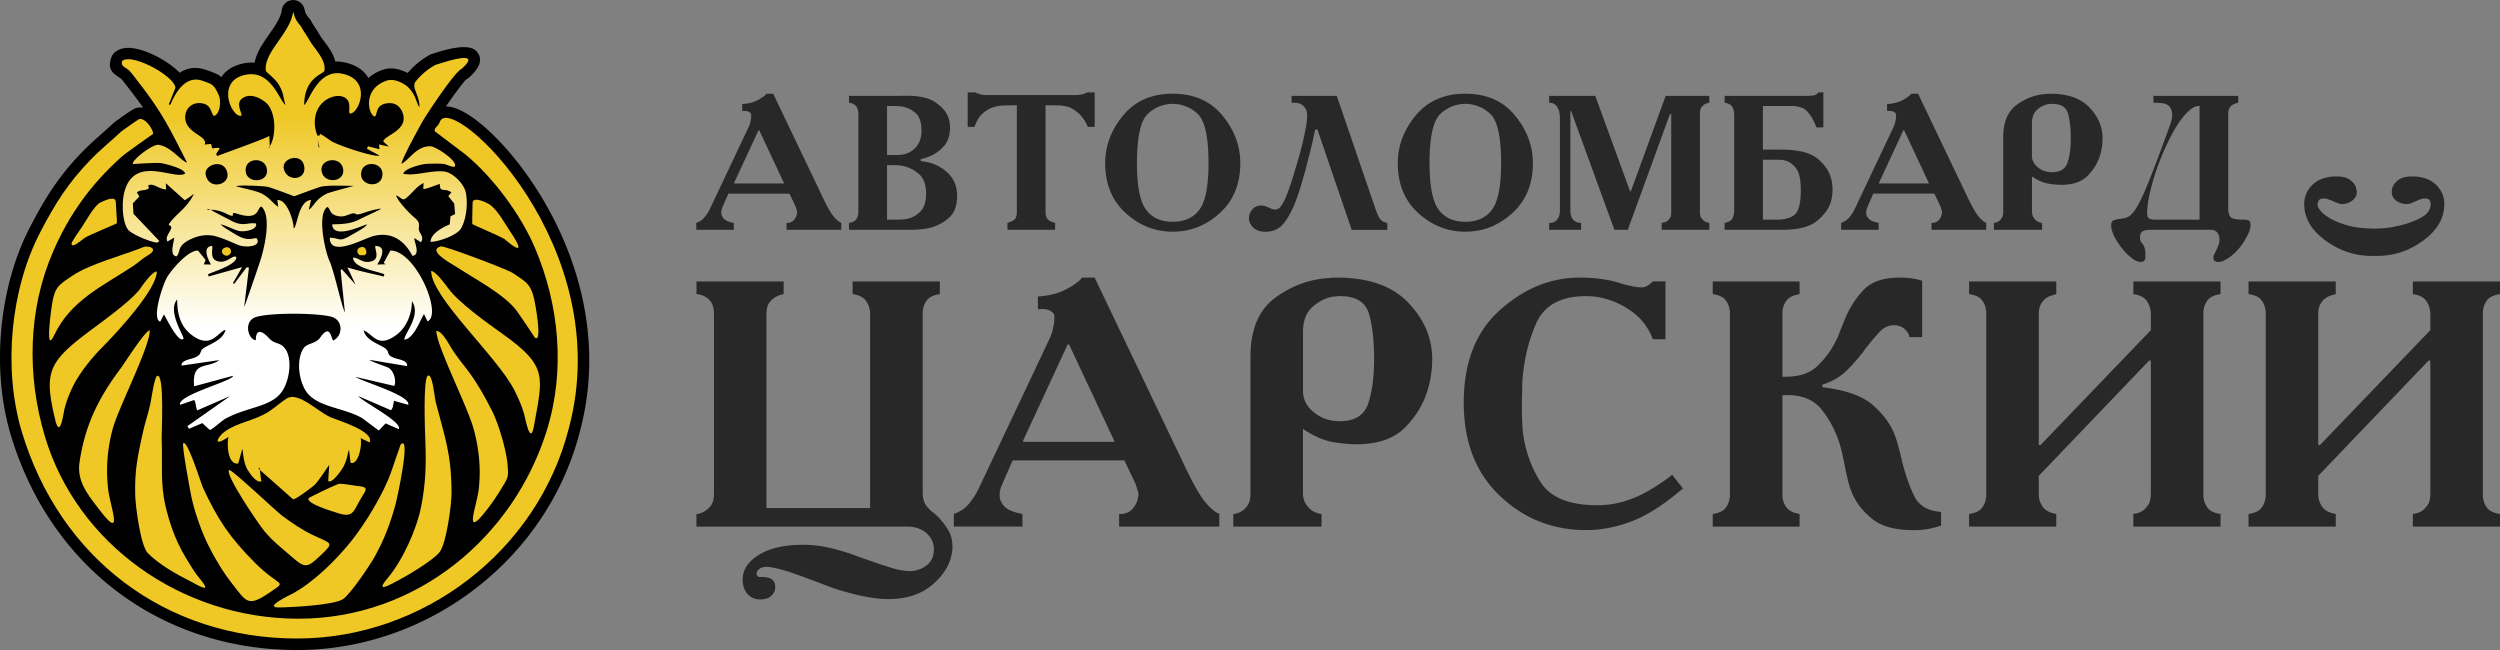
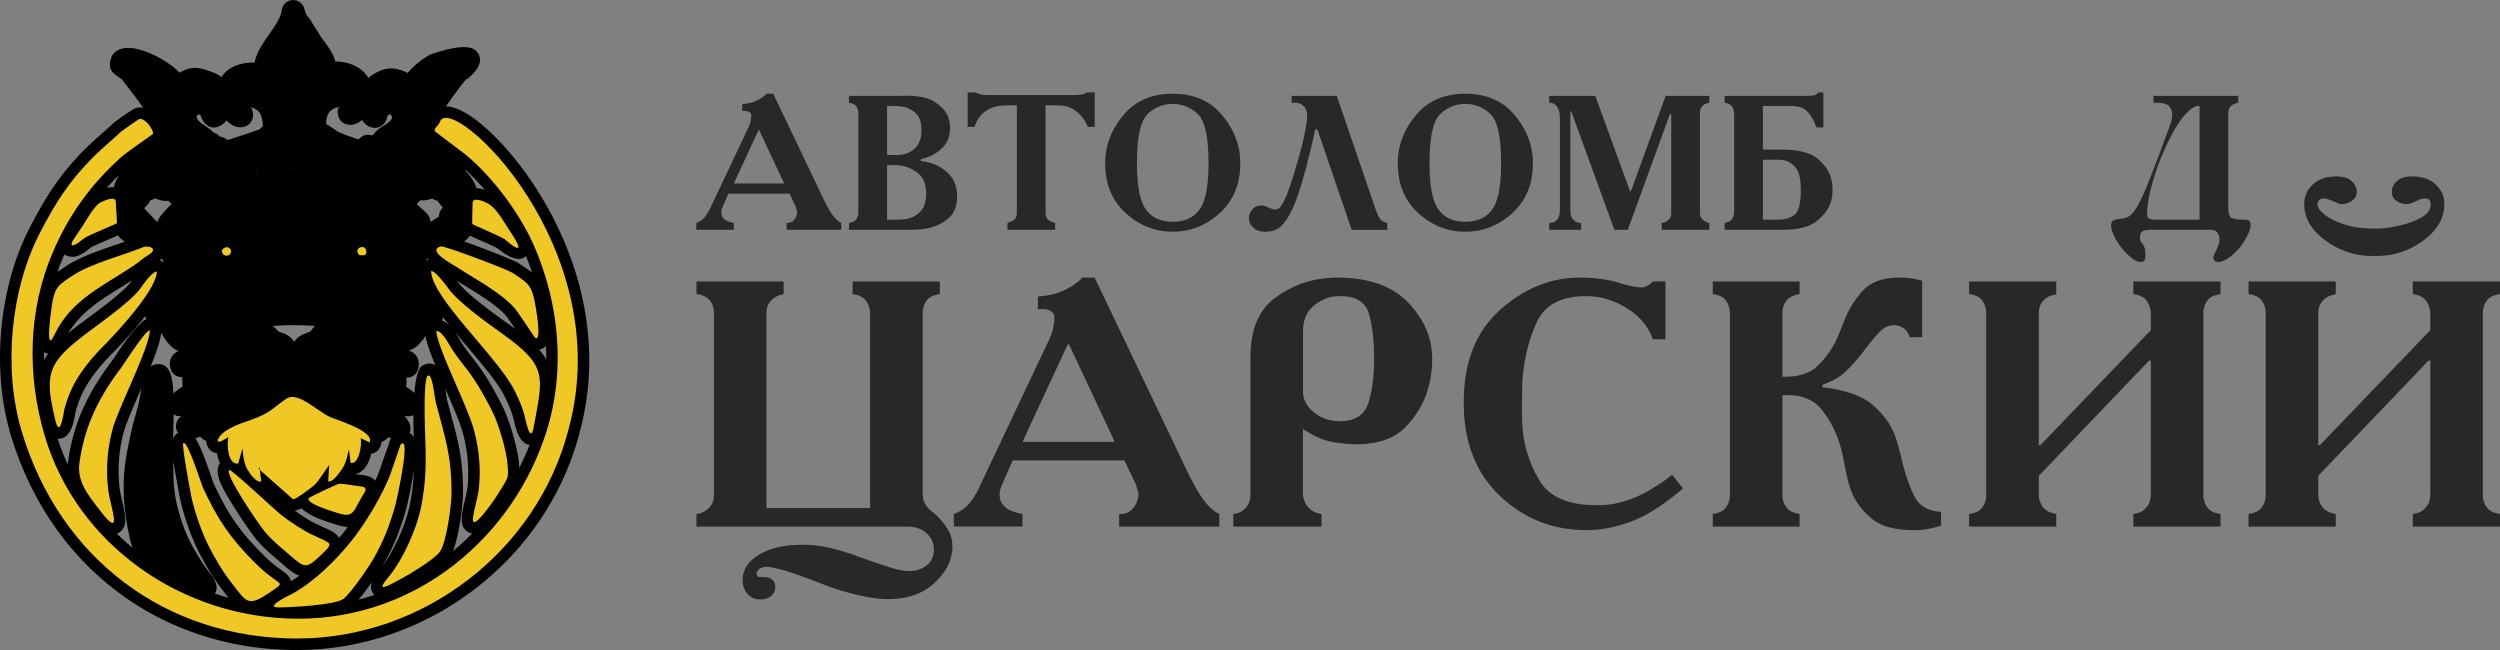
<svg xmlns="http://www.w3.org/2000/svg" xmlns:xlink="http://www.w3.org/1999/xlink" width="4561.39" height="1185.97" data-type="ugc" data-bbox="-0.001 0.138 4561.421 1185.862">
  <rect width="100%" height="100%" fill="#808080" stroke="none" />
  <g>
    <title>Layer 1</title>
    <defs>
      <linearGradient id="6e6cc191-1af2-45e9-9362-ce603f025705" x1="0.5" y1="0.25" x2="0.5" y2="0.75">
        <stop offset="0" stop-color="#efc825" />
        <stop offset="1" stop-color="#ffffff" />
      </linearGradient>
      <linearGradient id="dffd610a-fc58-4513-a52c-972f866d94c8" x1="537.55" y1="452.56" x2="537.55" y2="927.52" xlink:href="#6e6cc191-1af2-45e9-9362-ce603f025705" />
      <linearGradient id="219c2c45-9422-474e-8875-572c6fac86c6" x1="536.25" y1="770.87" x2="536.25" y2="864.31" xlink:href="#6e6cc191-1af2-45e9-9362-ce603f025705" />
      <linearGradient id="0c20a637-27d2-4663-960c-2a1207e3b2c4" x1="310.49" y1="782.32" x2="310.49" y2="975.74" xlink:href="#6e6cc191-1af2-45e9-9362-ce603f025705" />
      <linearGradient id="0525346d-f84d-4b9a-98ed-3702335d5d5f" x1="760.83" y1="781.57" x2="760.83" y2="974.58" xlink:href="#6e6cc191-1af2-45e9-9362-ce603f025705" />
      <linearGradient id="ada96648-33f5-42f8-a027-61bcc452c1b5" x1="619.01" y1="883.66" x2="619.01" y2="1033.44" xlink:href="#6e6cc191-1af2-45e9-9362-ce603f025705" />
      <linearGradient id="e2bd9f55-4a47-4fd9-93ba-643354b134b8" x1="208.8" y1="690.61" x2="208.8" y2="866.31" xlink:href="#6e6cc191-1af2-45e9-9362-ce603f025705" />
      <linearGradient id="39b017f9-922b-4301-ba1d-5c3db334a3f6" x1="861.51" y1="691.07" x2="861.51" y2="865.55" xlink:href="#6e6cc191-1af2-45e9-9362-ce603f025705" />
      <linearGradient id="c73087f3-ff8e-45e1-92cb-b4f613861e92" x1="422.2" y1="880.46" x2="422.2" y2="1024.7" xlink:href="#6e6cc191-1af2-45e9-9362-ce603f025705" />
      <linearGradient id="5ed1679f-63c4-4ed9-881f-3dc77e286dd0" x1="885.9" y1="568.44" x2="885.9" y2="716.63" xlink:href="#6e6cc191-1af2-45e9-9362-ce603f025705" />
      <linearGradient id="d66e05c1-4de0-471e-ba06-c521a0c8786a" x1="188.42" y1="566.41" x2="188.42" y2="708.4" xlink:href="#6e6cc191-1af2-45e9-9362-ce603f025705" />
      <linearGradient id="04127bcb-a112-4f4b-bbec-3349e0593336" x1="509.16" y1="900.98" x2="509.16" y2="987.89" xlink:href="#6e6cc191-1af2-45e9-9362-ce603f025705" />
      <linearGradient id="4a949f7d-0b01-4713-a1be-ceb6af298823" x1="889.3" y1="491.41" x2="889.3" y2="575.25" xlink:href="#6e6cc191-1af2-45e9-9362-ce603f025705" />
      <linearGradient id="0d4edd11-917f-4ea0-aa09-0dd87f57c868" x1="184.38" y1="492.61" x2="184.38" y2="578.13" xlink:href="#6e6cc191-1af2-45e9-9362-ce603f025705" />
      <linearGradient id="4c3bfe6d-df99-46ef-a7b2-e2c90b949126" x1="614.93" y1="896.83" x2="614.93" y2="925.12" xlink:href="#6e6cc191-1af2-45e9-9362-ce603f025705" />
      <linearGradient id="e35503ef-4636-4efe-856d-5a9efe7a0ab4" x1="903.79" y1="386.37" x2="903.79" y2="430.35" xlink:href="#6e6cc191-1af2-45e9-9362-ce603f025705" />
      <linearGradient id="4b4c7f60-a394-4390-80dd-dc5c41bdd6ff" x1="171.9" y1="383.76" x2="171.9" y2="426.33" xlink:href="#6e6cc191-1af2-45e9-9362-ce603f025705" />
      <linearGradient id="5b3169c8-e379-4296-963d-182ece403586" x1="660.21" y1="454.47" x2="660.21" y2="461.93" xlink:href="#6e6cc191-1af2-45e9-9362-ce603f025705" />
      <linearGradient id="6593f285-e6b3-4cc6-857b-7516d40ba1a6" x1="413.2" y1="454.96" x2="413.2" y2="462.69" xlink:href="#6e6cc191-1af2-45e9-9362-ce603f025705" />
    </defs>
    <path id="svg_4" fill-rule="evenodd" d="m379.64,403.73l-1.13,0a21,21 0 0 1 -20.7,-17.63a196.49,196.49 0 0 1 -15.75,16.47c-2.95,2.85 -6,5.76 -8.92,8.88a25.88,25.88 0 0 1 0.1,8c0.22,0.24 0.44,0.49 0.64,0.74c1.11,-0.61 2.27,-1.21 3.48,-1.82a94.73,94.73 0 0 1 30.75,-9.59a83,83 0 0 1 13.94,-0.53a21.37,21.37 0 0 1 0.35,-2.88c-0.94,-0.54 -1.86,-1.09 -2.76,-1.62l0,-0.02zm-6.18,-42.86a20.86,20.86 0 0 1 7.79,-0.5a21.09,21.09 0 0 1 2.89,0.56l3.59,0.91a80.37,80.37 0 0 1 15.4,2.28a85.78,85.78 0 0 1 13.54,4.55c5.05,-2.1 12,-2.08 21.65,1.11c14.06,4.65 14.56,3.71 14.91,3c0.92,-1.73 1.81,-3.4 2.78,-5c-5.83,-1.56 -12.82,-3.24 -18.46,-4.59c-8.84,-2.11 -15.49,-3.71 -19.4,-6.72a20.21,20.21 0 0 1 -3.65,-3.47a43.53,43.53 0 0 1 -12.5,4a42.33,42.33 0 0 1 -17.11,-0.68a41.58,41.58 0 0 1 -10.16,-4.06a21.08,21.08 0 0 1 -1.23,8.66l-0.04,-0.05zm-181.24,33.49c-0.23,-1.71 -0.47,-3.66 -0.67,-5.78c-1.28,0.89 -3.69,4.13 -6.56,8.41l3.63,-1.55a13.64,13.64 0 0 1 3.6,-1.08zm12.22,-52.78c1.09,0 2.16,0 3.2,0.1a97,97 0 0 1 9.19,-22.17q-11.55,11.4 -22.08,23.26a43.48,43.48 0 0 1 9.69,-1.19zm-72.31,126.93c-5.92,-0.21 -10.89,-1.57 -14.64,-4.3c-0.59,1.34 -1.17,2.68 -1.75,4q-6,13.83 -10.88,28c4.27,-3 9.19,-6.31 14.93,-10.12l1.43,-0.95c24.4,-16.2 60.66,-28.52 93,-39.51c4.63,-1.57 9.17,-3.12 13.55,-4.63c-5.08,-3.46 -9.21,-7.06 -11.65,-10.54c-0.25,-0.36 -0.5,-0.72 -0.74,-1.09c-3.11,1.42 -6.61,2.92 -10.41,4.54c-14.61,6.26 -35,15 -39.38,17.75c-0.14,0.09 -1.13,0.87 -2.35,1.83c-7.68,6.06 -19.52,15.41 -31.14,15l0.03,0.02zm750.46,-72.77c2.08,0.81 4.56,1.8 7.41,3a47.11,47.11 0 0 0 -7.34,-7.48c0,1.51 0,3 -0.07,4.44l0,0.04zm-8.1,42c-6.45,-2.84 -12.34,-5.44 -17,-7.74a50,50 0 0 1 -10.73,10.59a706.35,706.35 0 0 1 16.92,6c35.55,13.07 77.09,29.87 82.6,33.64c5.11,3.5 6.62,4.49 8,5.43c6.36,4.19 11.82,7.78 16.54,11.6q-5.1,-15.17 -11.12,-29.92a21.61,21.61 0 0 1 -2.68,2.13c-15.77,10.66 -41.39,-9.92 -48.22,-15.74c-6.47,-3.72 -21.65,-10.41 -34.31,-16l0,0.01zm8.43,-92l1.28,0.39a420.56,420.56 0 0 0 -34.42,-36c-0.18,0.49 -0.37,1 -0.58,1.45c9.44,9.23 17,21 20.24,31.94a50.3,50.3 0 0 1 13.48,2.24l0,-0.02zm-258.26,556.86c-4.23,1.66 -21.86,9.67 -35.55,16.32a2.63,2.63 0 0 1 -0.45,0.18c8.53,-0.61 24,-6.1 30.28,-4.11c2.71,0.85 3.87,1.2 4.41,1.38c6.51,2.14 7.83,-0.36 10.46,-5.35c0.94,-1.76 1.92,-3.62 3,-5.57c-6,-1.35 -10.48,-3.5 -12.13,-2.85l-0.02,0zm-37.15,16.56c-3.07,-0.79 -3.11,-9.15 -4.55,-4.06c-0.88,3.11 1.09,4.11 4.55,4.06zm19,35.81c-14,-4.4 -42.39,-13.37 -56.44,-27.69a49.08,49.08 0 0 1 -9,3.68a21,21 0 0 1 -3.39,0.76c5,3.57 10.13,7.06 15.42,10.47a248,248 0 0 0 25.9,14.73c5.77,2.78 10.08,4.71 13.74,6.34c10.16,4.54 16.82,7.52 22,13a64.06,64.06 0 0 1 4.25,4.93c1.76,-2.11 3.49,-4.22 5.18,-6.31c3.33,-4.12 6.79,-8.64 10.33,-13.47c-6.45,-0.27 -14.3,-1.92 -24.18,-5.17c-2.57,-0.85 -3.11,-1 -3.76,-1.22l-0.05,-0.05zm48.68,-89c15.38,1.3 24.64,4.76 29.3,11.25c3.81,-8.24 7.08,-16.16 9.6,-23.47c4.24,-12.28 2.53,-7.31 3.11,-9c3.5,-10.23 8.77,-25.63 13,-36.26a21,21 0 0 1 3.27,-8.79l-4.85,-2.11l-1.54,1.6a20.84,20.84 0 0 1 -10.64,6.67a33.86,33.86 0 0 1 -2.94,9.81l-0.24,0.51a20.86,20.86 0 0 1 -16.07,11.69q-0.69,3.09 -1.59,6a63.7,63.7 0 0 1 -7.6,16.7c-4.85,7.25 -11.28,12.49 -19.48,14.44l-0.23,0.06c2.66,0.41 5,0.75 6.9,0.91l0,-0.01zm-484.43,-359.68a174.76,174.76 0 0 0 -26.44,13.78l-1.43,0.95c-15.91,10.56 -21.63,14.36 -25.22,27.52c16,-16.38 34.09,-29.76 53.09,-42.25zm-82.85,138.78a12.88,12.88 0 0 1 -7.57,-2.42q0,7.25 0.16,14.52a102.06,102.06 0 0 1 7.41,-12.1zm134.4,-121.89c6.17,-3.82 12.38,-7.66 18.39,-11.45c-0.54,0.77 -1,1.47 -1.43,2.08c-10.94,16.17 -55,48.82 -80.72,67.83c-6.11,4.53 -11.45,8.48 -12.24,9.08c-7.94,6 -15.15,11.64 -21.69,17c22.74,-38.26 59.58,-61 97.69,-84.59l0,0.05zm73,-52.25a34.8,34.8 0 0 1 -3.53,4.31a20.88,20.88 0 0 1 6.88,3.44l0.33,-0.4a25.47,25.47 0 0 1 -3.68,-7.35zm486.3,3.14c-0.75,-1 -1.44,-2 -2.06,-3a23.84,23.84 0 0 1 -2.18,4.59a20.66,20.66 0 0 1 4.24,-1.55l0,-0.04zm66.31,47.05c-4.81,-2.94 -9.49,-5.8 -14.11,-8.68l0.91,1.27c16.43,22.82 65.71,58 93.08,77.53l2.72,1.94c3.31,2.36 6.47,4.67 9.52,6.92c-7.14,-10.65 -14.28,-21.08 -17,-24.16c-16.75,-19.14 -47.92,-38.19 -75.15,-54.82l0.03,0zm55.49,-14.57c10.53,4.19 17.87,7.29 19.21,8.21c0.87,0.6 4.94,3.27 8.7,5.76c11.76,7.74 18.13,12 22.16,26.72c-13.21,-14.75 -31.25,-28.26 -50.07,-40.69zm92.79,124.32a19,19 0 0 1 -12.62,7a104.59,104.59 0 0 1 13.08,18q0.12,-12.54 -0.46,-25zm-565.57,243.74c-1.42,1.41 0.23,0.78 2.87,-0.24a4.18,4.18 0 0 0 -2.87,0.24zm-22.85,17.9c7,13.17 17.38,30 27.59,45.65c13.5,20.72 26.75,39.39 31.32,44.79c13.74,16.24 24.81,25.65 38.21,37c2.25,1.91 4.62,3.93 10.53,9.08c12.62,11 21.2,18.16 30.79,21.34q-7.47,5.37 -15.07,10a54.26,54.26 0 0 0 -2.65,-5.64c-3.3,-6.18 -7.81,-9.37 -15.08,-14.52a234.1,234.1 0 0 1 -33.72,-28.45c-21.94,-22.07 -38.1,-40.83 -52,-61s-25.64,-42.22 -38.82,-70.76c-0.13,-0.3 -1.77,-5.08 -4,-11.6c-6.75,-19.7 -18.23,-53.17 -28.22,-68.39l8.32,-3.53l3.81,3.45a20.87,20.87 0 0 0 7.5,4.37a23.25,23.25 0 0 0 1.47,7.78c3.15,8.46 9,13.72 18.09,14.64a68.82,68.82 0 0 0 5.47,18.52c-7.83,10.67 -3.87,27.78 6.47,47.24l-0.01,0.03zm88.1,59.89c2.6,2.23 4.69,4 6.14,5.05c9.59,7.19 19.07,14 28.4,20a285.73,285.73 0 0 0 30.37,17.18c3.36,1.62 6.74,3.18 9.92,4.61a2.28,2.28 0 0 0 -1.76,0.51c-7.7,7.29 -10.27,10.73 -10.73,10.7s-5.62,-4.58 -15.26,-13c-1.7,-1.48 -6.46,-5.52 -11,-9.4c-11.93,-10.14 -21.78,-18.51 -33.3,-32.12c-0.68,-0.81 -1.61,-2 -2.76,-3.52l-0.02,-0.01zm82.81,50.33c6.08,3.79 11.52,8.5 5.67,2.32c-0.36,-0.38 -2.16,-0.88 -5.67,-2.32zm-424.08,-365.43c-22.11,17.81 -34.64,31.14 -39.73,45.25a57.61,57.61 0 0 0 -3.15,18.45c1.2,-2.59 2.46,-5.16 3.76,-7.73a255.94,255.94 0 0 1 23.59,-36.84c5,-6.56 10.21,-13 15.53,-19.13zm-42.17,162.45a26.84,26.84 0 0 1 -7.23,0.77a419.36,419.36 0 0 0 18.44,46.76c0.16,-1.9 0.38,-3.82 0.65,-5.79c5,-35.8 14.29,-67.25 27.6,-96.87c13.19,-29.36 30.3,-56.69 51.24,-84.55c1.51,-2 5.12,-7.37 9.59,-14c11.73,-17.45 28.42,-42.25 43.39,-55.33a21,21 0 0 1 10.2,-7.74a50.3,50.3 0 0 1 -0.84,-6.77c-23.42,29.9 -51.22,59.21 -64.8,72.89a326.65,326.65 0 0 0 -28.17,32.56a213.1,213.1 0 0 0 -19.66,30.62a191.82,191.82 0 0 0 -8.39,18.83a210.55,210.55 0 0 0 -6.52,20.13c0,0.14 -0.23,1.4 -0.59,3.41c-2.51,14.09 -7.29,40.9 -24.91,45.1l0,-0.02zm739.49,-167.91c-7.47,-8.8 -14.94,-17.62 -22.21,-26.38c3.41,4.88 6.43,10 9.18,14.6c1.46,2.45 2.8,4.71 3.81,6.28c6,9.34 14.57,20.37 22.24,30.24c3.16,4.08 2.14,2.75 0,0l2.9,3.73a390.65,390.65 0 0 1 27.15,40.55c8,13.49 15.2,27.21 21.81,40.31c6.47,12.86 13.5,32.28 19.12,51.79c5.56,19.31 9.82,38.88 10.91,52.53c0.24,3 0.45,5.71 0.62,8.17q10.41,-20.53 18.86,-42.09c-0.49,-0.06 -1,-0.14 -1.5,-0.23c-18,-3.2 -24.36,-31.47 -27.47,-45.39c-0.31,-1.38 -0.54,-2.45 -0.82,-3.42a179.1,179.1 0 0 0 -6.91,-20.19c-2.52,-6.1 -5.58,-12.48 -9.39,-20.16c-11.69,-23.54 -39.86,-56.77 -68.31,-90.34l0.01,0zm-31.34,-37.51q-6.4,-7.91 -12.41,-15.68l0,0.17a47.72,47.72 0 0 1 -1.53,6a40.25,40.25 0 0 1 14,9.49l-0.06,0.02zm77,26.76l5.93,4.23l2.72,1.94c48.87,34.9 59.54,53.36 56.86,87.54c-1.67,-3.58 -3.45,-7.23 -5.39,-11.13c-11.87,-23.91 -35,-52.76 -60.12,-82.58zm-581.22,220.06l-0.05,-0.33c-0.12,26 -0.21,50.76 5.95,77.22a352.93,352.93 0 0 0 13.13,44.16a262.86,262.86 0 0 0 20.73,43.2q1.65,2.75 3.28,5.49c6.46,10.83 12.92,21.68 20.57,30.74c16,19 18.22,32.17 12.1,41.4q12.32,4.14 24.9,7.62c-1.36,-1.74 -2.76,-3.54 -4.21,-5.42c-0.21,-0.27 0.43,0.56 -4.91,-6.24a392.66,392.66 0 0 1 -25.33,-36.55c-7.95,-12.91 -15,-25.72 -21.38,-38.49a399,399 0 0 1 -18.34,-44.33a424,424 0 0 1 -13.69,-47c-1.52,-6.86 -8.66,-44.69 -12.75,-71.44l0,-0.03zm-0.49,-40.5a15.79,15.79 0 0 1 3.63,-6.63a34,34 0 0 1 5.28,-4.38l-0.56,-1a20.94,20.94 0 0 1 5.67,-28.28l1.49,-1a20.91,20.91 0 0 1 -14.63,-3.41c-0.12,10.52 -0.37,20.52 -0.57,28.77c-0.18,7.17 -0.33,12.89 -0.31,16l0,-0.07zm78.4,175.35c1.45,3.22 2.92,6.33 4.39,9.28c6.24,12.48 12.68,24.28 19.42,35.22a350.65,350.65 0 0 0 22.7,32.61c1.81,2.31 1.73,2.26 5.07,6.57c10.79,13.91 13.68,17.64 31.6,6a276.89,276.89 0 0 1 -27.46,-24.37c-23.26,-23.4 -40.66,-43.55 -55.76,-65.32l0.04,0.01zm418.9,-265.17c13.29,30.65 26.37,60.81 31,77.88a289.38,289.38 0 0 1 9.11,50.16a259.71,259.71 0 0 1 -0.44,50.69c-0.69,6.53 -3.06,16.55 -5.31,26.07c-5.24,22.14 -10.06,42.54 3.88,53.33a20.65,20.65 0 0 0 10.08,4.39a471.59,471.59 0 0 1 -35,32.14c3.85,-9.8 7.1,-22.21 9.71,-35.23c5.34,-26.62 8.66,-57.59 8.61,-71c-0.24,-62.36 -8.51,-93 -21.2,-139.92c-3.19,-11.81 -6.61,-24.47 -8.06,-30.09c-0.26,-1 -1,-5.72 -1.8,-11.21c-0.45,-3 -0.94,-6.23 -1.48,-9.51l1,2.25l-0.1,0.05zm-18.79,-44.15c-8.74,-21.35 -15.73,-40.54 -18.2,-53.9c-7.29,11.78 -16.92,22.92 -30.08,26.68c11.63,4.85 20.76,13.22 17.13,32.43a20.93,20.93 0 0 1 -22,17a50.08,50.08 0 0 1 -0.47,16.74a83.24,83.24 0 0 1 15.23,11.56c2.08,-24.67 6.46,-45.91 15.26,-50.41c9.37,-4.8 17,-4.44 23.15,-0.11l-0.02,0.01zm82.51,88.32c0.86,1.69 1.72,3.38 2.56,5c5.46,10.83 11.46,27.5 16.33,44.4c4.75,16.49 8.37,33 9.28,44.35c1.29,16.25 1.08,16.59 -6.13,28.43c-2.74,4.5 -0.19,0.23 -2.89,4.71l-0.66,1.09a297.76,297.76 0 0 0 -0.35,-47.74a332.59,332.59 0 0 0 -10.43,-57.38c-1.72,-6.38 -4.39,-14.17 -7.71,-22.91l0,0.05zm-0.72,177.42c-1.51,0.64 -1.76,1.51 0.76,3.46c3.42,2.65 1.66,0.43 -0.76,-3.46zm-11.18,-275.84c-13.63,-17.61 -4.4,-5.74 0,0zm-672.52,99.87c-3.07,8 -5.52,15.08 -7.07,20.81a313.12,313.12 0 0 0 -10.12,59.62a307.16,307.16 0 0 0 0.36,49.29c-7.34,-12.4 -11.85,-25.09 -9.89,-38.94c4.47,-31.75 12.61,-59.53 24.32,-85.57q1.17,-2.61 2.4,-5.21zm2.05,177c-2.34,4 -4.06,6.21 -0.67,3.62c2.49,-1.9 2.21,-2.84 0.67,-3.62zm24.73,36.88c14.14,-10.78 9.23,-32 4,-54.54c-2,-8.56 -4,-17.4 -4.88,-24.17a263.58,263.58 0 0 1 -1.33,-51.84a270.8,270.8 0 0 1 8.81,-51.59c4.17,-15.35 16,-42.51 28.36,-71.12l4.09,-9.42c-1.18,5.66 -2.11,11.15 -2.92,15.9c-0.69,4.07 -1.26,7.42 -1.55,8.8c-1.63,7.7 -4.11,16.4 -6.58,25.08s-4.88,17.14 -6.85,26.16l-0.82,3.72c-9.4,43 -15.05,68.8 -13.79,116.69c0.36,13.56 4,45.88 9.69,72.25a210.73,210.73 0 0 0 6.28,23.17q-14.77,-12.23 -28.49,-25.71a22.9,22.9 0 0 0 6,-3.33l-0.02,-0.05zm74.74,-362.57c-1.6,14.6 -9.45,36.93 -19.44,61.59a16.87,16.87 0 0 1 6.64,-3.79c16.49,-4.7 26.33,3.55 31.24,20.81c2.11,7.4 3.27,18.78 3.87,31.64a79.66,79.66 0 0 1 16.87,-12.57a127.54,127.54 0 0 1 -0.39,-17.48a20.94,20.94 0 0 1 -22.1,-17.37c-3,-17 4.9,-25.33 15.18,-30.3c-6.26,-1.87 -12.3,-6.54 -18.06,-13.09c-4.62,-5.24 -9.36,-12.42 -13.57,-19.47l-0.24,0l0,0.03zm393.84,349.4c-0.63,1.67 -1.28,3.33 -1.93,5a367.71,367.71 0 0 1 -20.46,43.14c-5.08,9.23 -17.61,28.37 -29.87,45c-8.68,11.77 -17,22 -21.66,25.76c-2.28,1.82 -14.1,3.92 -28.89,5.91c-4.31,0.58 -8.77,1.11 -13.28,1.59a375.59,375.59 0 0 0 29.63,-24a507.57,507.57 0 0 0 55.36,-58.48a492.73,492.73 0 0 0 31.1,-43.89l0,-0.03zm-18.7,117.84c-5,6.84 -10.13,13.39 -14.88,19q14.76,-3.84 29.1,-8.64c-6.08,-5.85 -8.33,-13.44 -4.88,-23.39c-3.05,4.35 -6.2,8.74 -9.34,13l0,0.03zm33,-49.58a408.66,408.66 0 0 0 22.74,-47.88a521.18,521.18 0 0 0 17.18,-52.41c0.82,-2.92 8.57,-37.29 13.33,-67.72c-0.08,1.85 -0.16,3.7 -0.26,5.55a404.49,404.49 0 0 1 -7,55.92c-3.88,20.05 -12,43.5 -22.39,65.84c-8.63,18.56 -18.67,36 -29,49.7c2.18,-3.52 4,-6.58 5.33,-9l0.07,0zm45.4,-235.53a19,19 0 0 1 7.38,8.09c-0.32,-9.18 -0.73,-24.06 -0.59,-40.58a20.85,20.85 0 0 1 -15.11,1.49l-1.68,-0.48c9.22,10 14.08,20.6 10,31.48zm50.08,41.5c0.09,11.51 -0.12,22.62 -0.71,33.7a446.42,446.42 0 0 1 -7.61,61.65c-4.56,23.6 -13.79,50.53 -25.49,75.68c-2.23,4.78 -4.55,9.52 -7,14.17c2,-1.35 4.09,-2.71 6.08,-4.07c10.64,-7.25 19.6,-14 22.7,-18s6.45,-17 9.55,-32.46c4.86,-24.06 7.86,-51.35 7.86,-62.76c-0.11,-27.56 -2,-48.52 -5.35,-67.89l-0.03,-0.02zm-523,-6.93c-5.07,25.5 -7.79,47 -7,78.58c0.3,11.56 3.58,40.1 8.87,64.4c3,13.77 6,24.9 8.12,27.06c8.46,8.59 19.34,16.74 31,24.23a307.32,307.32 0 0 1 -19.3,-41.8a394.26,394.26 0 0 1 -14.77,-49.41c-7.19,-30.89 -7.06,-58.37 -6.93,-87.21l0,-15.85l0.01,0zm163.02,-26.36a20.93,20.93 0 0 1 23.68,11.72c1.61,3.43 1.92,6.58 2.36,10.94c0.31,3.09 0.79,7.87 1.66,12.62a20.89,20.89 0 0 1 28.14,13.34l44.29,39.1c8.74,-5.94 18.78,-13.77 22.24,-16.55c2.61,-2.09 13.77,-18.67 19.45,-27.11c4.77,-7.09 7.92,-11.77 15.29,-14a20.91,20.91 0 0 1 17.63,2.84c0.68,-2.46 1.19,-4.8 1.63,-6.82c1.16,-5.26 2.06,-9.38 4.58,-13.81a20.91,20.91 0 0 1 18.48,-10.59a21.19,21.19 0 0 1 0.13,-2.65c-10.54,-4.92 -22.79,-9.36 -31.49,-12.52c-5.35,-1.95 -9.5,-3.45 -12.5,-4.86c-8.88,-4.16 -17.69,-10.19 -26.85,-16.47c-13.94,-9.54 -29.07,-19.91 -31.91,-18.5s-9.24,6.37 -15.54,11.27c-5.54,4.3 -11,8.56 -16.42,12c-15.65,10.12 -30.41,15.26 -44.87,20.29c-6.83,2.38 -13.59,4.74 -20,7.58a20,20 0 0 1 0,2.19l0.02,-0.01zm-177.36,-601.73l0.88,0.14c-6.54,-9.44 -13.9,-19.45 -22.49,-30.54c-5.74,-7.4 -0.24,-0.35 -3.53,-4.66c-0.38,-0.42 -0.74,-0.85 -1.09,-1.3c-4.11,-5.36 -8.33,-10.86 -11.82,-15.13a23.57,23.57 0 0 0 -4.2,-3.22c-12.7,-8.52 -22.49,-15.09 -14.76,-37.14a20.79,20.79 0 0 1 6.28,-9.1c6.48,-5.46 14.67,-8 23.92,-8.08c14.88,-0.18 34.77,6.44 52.84,15.77c16.11,8.32 31.68,19.25 41.47,29.68c12.43,-8.31 28.39,-12.18 48.45,-5.11l2.12,0.74c13.33,4.68 20.07,7 25.5,12.45c7.05,-11.15 19,-20.12 37.48,-24.49a76.45,76.45 0 0 1 23.31,-2.09c3.18,-18.31 14.63,-34.69 26.52,-51.71c10.05,-14.37 20.52,-29.36 22.83,-43a21,21 0 0 1 41.16,-4.12c1.27,4.66 2.16,7.85 3.17,9.89s2.89,4.68 6.2,8.55a21,21 0 0 1 3.7,5.43c1,2.16 3.74,6.34 6.57,10.68c3.13,4.81 6.37,9.77 8.61,13.86a119.92,119.92 0 0 0 7.52,10.75c8.17,10.92 17.41,23.3 20.88,37.65a72.13,72.13 0 0 1 18.4,1.91c21.64,5 34.77,15.5 42,28.28c6.9,-6.34 15.88,-11.74 27.38,-15.51c10.5,-3.45 22,-2.33 32.5,1.17a76.17,76.17 0 0 1 11.75,5.11a135.06,135.06 0 0 1 17.72,-17.66a137.52,137.52 0 0 1 23.35,-15.86a20.66,20.66 0 0 1 3.85,-1.55c2.28,-0.67 2.9,-0.87 3.69,-1.12c17,-5.39 62.4,-19.81 77,-3.42c10.66,11.94 9.2,27.47 -13.47,47.7a21,21 0 0 1 -5,3.29c-1.34,0.63 -8.11,9.24 -16.54,20.45c-6.89,9.17 -14.19,19.49 -20.8,29.12l0.64,0c14.07,0.22 33.05,8.8 54,24.58c18.48,13.94 39.8,34.15 61.53,59.59c88.11,103.14 185,295.09 128.54,507.71c-0.06,0.25 -0.11,0.51 -0.18,0.76c-29.73,116.43 -98.65,215.9 -189.84,286.42c-91.87,71.07 -206.32,112.76 -326.13,112.76c-124.33,0 -236.83,-38 -327.4,-106c-90.79,-68.27 -159.2,-166.44 -195.16,-286.55c-18.04,-60.23 -23.35,-127.84 -17.15,-193.87c6.28,-66.73 24.35,-132 53,-186.66c14,-26.65 26.74,-49.2 41.33,-70.69a478.14,478.14 0 0 1 52.22,-64c12.3,-12.8 24.15,-23.28 36.13,-33.86c6.79,-6 13.62,-12 21.49,-19.47c2,-1.88 11.09,-8.45 19.41,-14.24c8.94,-6.21 18.66,-12.44 21.56,-13.32a28.55,28.55 0 0 1 12.62,-1l0.04,0.03zm388.63,163.47c-2.5,0.8 -5.26,1.55 -8.29,2.36c-6.73,1.81 -15.83,4.26 -23.11,6.3a50.88,50.88 0 0 1 2.84,5.13c2.54,0.53 4.62,-0.26 6.87,-1.12a65.33,65.33 0 0 1 12.57,-3.7c11.07,-2.05 15.41,0.67 20,3.51c2.27,1.42 -4.74,-2.95 -0.25,-4.63a180.72,180.72 0 0 1 18.46,-5.29c6.18,-1.44 12.58,-2.57 16.85,-2.66a20.81,20.81 0 0 1 7.63,1.27a23.78,23.78 0 0 1 -0.48,-3a20.84,20.84 0 0 1 0.87,-8a40.94,40.94 0 0 1 -16.77,6.6l-1,0.13a44.4,44.4 0 0 1 -24.21,-3.52a21,21 0 0 1 -12,6.68l0.02,-0.06zm-81.8,43.55a21.25,21.25 0 0 1 -4,0.31l-1.11,4.3c-3.91,14.24 -7,25.29 -20.66,29a21,21 0 0 1 -26.45,-20.88c0,-0.33 -0.09,-0.79 -0.17,-1.38a74,74 0 0 0 -4.32,-16.45l-0.24,0a20.64,20.64 0 0 1 -3,0.15a112.46,112.46 0 0 1 0.53,12.27c-0.2,24.88 -7.2,53.05 -11.42,67.08c-1.49,4.95 -10.64,31.83 -18.76,55.26c-2.92,8.41 -6,16.52 -9.11,23.57c15.95,-3.34 41,-5 65.9,-5c25.64,-0.07 51.89,1.52 68.47,4.6c-2,-6.9 -4,-14.62 -6.09,-22.58c-5.27,-20 -11,-41.61 -14.42,-49c-5.37,-11.5 -14.07,-44.54 -15.08,-71.57c-0.12,-3.29 -0.13,-6.53 0,-9.7l-0.07,0.02zm150.54,-75.84a40.11,40.11 0 0 1 -3.48,9.55a20.8,20.8 0 0 1 6.9,-1.81a21.43,21.43 0 0 1 4.95,0.16a20.84,20.84 0 0 1 -8.37,-7.9zm-73.5,-31.8l0.35,-0.53l-0.64,-0.19c0.1,0.23 0.2,0.47 0.29,0.72zm66.55,-2.24c0.41,0.51 0.81,1 1.19,1.54a20.51,20.51 0 0 1 1.09,-3.84c0.32,-1.07 0.7,-2.21 1.12,-3.4c-0.46,0.1 -0.92,0.19 -1.38,0.26a20.75,20.75 0 0 1 -2,5.43l-0.02,0.01zm-348.64,0.74a42.23,42.23 0 0 1 10.28,-8.87c-0.23,-0.24 -0.45,-0.47 -0.67,-0.72a20.92,20.92 0 0 1 -17.67,-28.9l-2.63,3.88c-1.11,1.94 -2.07,3.49 -2.27,3.36l-2.24,-1.52q2.28,4.47 4.66,9.17c6.23,12.25 4.06,8.06 8.37,16.51a20.73,20.73 0 0 1 2.15,7.09l0.02,0zm34.08,26.16l-0.2,0l0.23,0l-0.03,0zm32.58,-25.41c0.26,0.38 0.51,0.77 0.76,1.17c0.21,-0.57 0.44,-1.14 0.68,-1.7l-1.44,0.53zm-32.55,25.4c0.23,0.05 0.29,0.06 0,0zm-38.26,12.67a49.08,49.08 0 0 1 -2.08,-5.89a21,21 0 0 1 -4.91,5.67a21,21 0 0 1 7,0.22l-0.01,0zm109.49,-20.55c0.12,-0.15 0.27,-0.31 0.42,-0.47l0.17,-0.88l-1.23,0.21l0,-0.22a1,1 0 0 1 -0.2,0.17l0.07,0.07l0.13,0l0,0.15a8.59,8.59 0 0 1 0.67,1l-0.03,-0.03zm0.42,-0.47a10.22,10.22 0 0 1 1,-0.94l-0.05,-0.07l-0.76,0.13l0.05,-0.29l-1.24,0.28l-0.05,0l1.06,0.89l-0.01,0zm0.36,-1.9l-0.14,0.73l0.51,-0.12c-0.12,-0.18 -0.24,-0.39 -0.37,-0.61zm-1.55,1.25l0.1,0.13l-0.1,-0.13zm1.32,-1.69l-1.14,1.41a10.17,10.17 0 0 0 1.14,-1.41zm0.8,1.33l-0.2,-0.28l0.2,0.28zm-0.57,-0.89l-0.23,-0.44c0.07,0.15 0.15,0.3 0.23,0.44zm103.89,-22l0.27,-0.36l-0.59,-0.3c0.11,0.22 0.22,0.44 0.32,0.66zm-60.75,-12.15a42.86,42.86 0 0 1 4.38,-2.87a44.84,44.84 0 0 1 15.86,-5.39a41.48,41.48 0 0 1 17.56,1.22a38.71,38.71 0 0 1 12.36,6.15a21.44,21.44 0 0 1 -0.7,-3.22l-2,-14.64a21.38,21.38 0 0 1 -0.1,-4.92a83,83 0 0 1 -4.51,-39.91a20.91,20.91 0 0 1 -16.17,-8.72a20.95,20.95 0 0 1 -18.23,8.68c0.53,3 0.93,6 1.21,9c1.75,19.23 -1.73,39.95 -9.35,53.86l-0.24,0.74l-0.07,0.02zm23.88,31.22l0.14,0.24l-0.43,0l-0.07,0.06a5.52,5.52 0 0 1 0.74,0.33l-0.24,-0.43l0.88,-0.07a18.8,18.8 0 0 1 0.49,-2.14a12.94,12.94 0 0 1 -1.51,2l0,0.01zm0.91,0.95l0.11,-0.78c-0.05,0.27 -0.09,0.54 -0.11,0.78zm-0.53,-0.28l0.53,0.28l-0.53,-0.28zm-0.38,-0.67l-0.29,0.28a3.69,3.69 0 0 0 0.29,-0.28zm2.78,-3.44zm-63.21,-68.56a21.09,21.09 0 0 1 4.83,-4.55c0,-1.82 -0.14,-3.66 -0.31,-5.51c-0.88,-9.65 -3.45,-18.34 -7.94,-22.19a32,32 0 0 0 -11.92,-6.61a8.42,8.42 0 0 0 -4.28,-0.36l0.58,0.59c1.3,-0.1 3,-0.25 3.1,0.16c2.29,6.79 4.19,12.42 1.72,20.37c0,0.11 -0.07,0.22 -0.11,0.33a20.9,20.9 0 0 1 -13.44,13.4c-12.05,3.92 -24.34,-1 -33.86,-11.34a33.57,33.57 0 0 1 -12.38,10.49c-0.67,0.33 -1.44,0.65 -2.29,1a20.91,20.91 0 0 1 -20.88,-2.63c-6.59,-5 -8.63,-10.2 -11,-16.1c-0.52,-1.31 -1.18,-3 -2.62,-3.09a5.4,5.4 0 0 0 -3.71,0.85a3.45,3.45 0 0 0 -1.26,2.17c-1,6.35 7,11.81 13.52,16.23c6.75,4.58 13,8.83 17.38,13.79a21,21 0 0 1 11.21,6.91a25.13,25.13 0 0 1 13.49,5.92c0.23,0.19 0.45,0.39 0.66,0.59c25,-8.48 58,-18.75 59.51,-20.49l0,0.07zm-120.77,20.54c0.1,-0.24 0.21,-0.48 0.32,-0.71c2.78,-6 -0.45,0.26 -2.94,4.6l2.63,-3.88l-0.01,-0.01zm-3.18,-87a47.9,47.9 0 0 1 11.48,-1.63c-4.08,-1.43 -7.94,-0.56 -11.48,1.63zm11.5,-1.63l0.06,0l-0.06,0zm-68.6,2.87l3.53,-8.82c-4.87,-5.26 -13,-11.18 -22.24,-16.6c6.95,9.07 13.12,17.46 18.71,25.42zm-29.72,211.21l22.76,24c1.42,-4.06 4.22,-8.69 8.69,-14.14a206.54,206.54 0 0 1 17.61,-18.61l0.28,-0.28l-6.61,-5.94a20.23,20.23 0 0 1 -3.68,0.33c-7.76,0 -14.17,-2.22 -20,-4.75a43.88,43.88 0 0 1 -9.07,3.9a20.72,20.72 0 0 1 -4.47,7.19l-5.62,5.92l0.15,2.42l-0.04,-0.04zm172.25,197.79a20.94,20.94 0 0 1 -11.56,-21.24l2.31,-18.71a20.79,20.79 0 0 1 -12.37,-4.22l-0.38,-0.3l-1.56,-1.14a20.84,20.84 0 0 1 -8.33,-13.85l-18,5a20.9,20.9 0 0 1 -25.53,-13.93l-1.16,-3.7a20.89,20.89 0 0 1 -0.86,-8.25a20.88,20.88 0 0 1 -7.67,-14.2l-1.53,1.29c-11.06,9.43 -21.66,22.5 -26.47,30.28a67.8,67.8 0 0 0 -4.44,9.92a21,21 0 0 1 25.52,22c0.1,9.68 1.15,18.94 4,27.08a40.31,40.31 0 0 0 13.74,19.12c12.55,9.58 18.78,4.19 23.89,-0.24c6,-5.21 11.51,-10 19.93,-12.39a21,21 0 0 1 25.83,14.48c0,0.12 0.07,0.25 0.1,0.37a44,44 0 0 1 3,-13.92c0.45,-1.15 1,-2.28 1.51,-3.38l0.03,-0.07zm-4.16,26.35a20.42,20.42 0 0 1 -0.89,3.35c-4,13.86 -12.67,22.75 -22.39,29.4a20.93,20.93 0 0 1 10.19,27.49l0.59,-0.16a21,21 0 0 1 25.55,14.51c3.27,11.48 -2.12,19.63 -12.27,26.43a20.89,20.89 0 0 1 6.7,23.22c4.32,-1.43 8.57,-2.76 12.74,-4.06c19.08,-5.95 35.93,-11.21 44.23,-22.06c5.34,-7 9.2,-18.74 10.35,-30.73c0.93,-9.81 0.07,-18.88 -3.37,-23.87c-1.06,-1.55 -2.71,-2.11 -4.45,-2.7c-5.7,-1.95 -11.63,-4 -18.4,-9.76a20.82,20.82 0 0 1 -13.93,5.32c-0.61,0 -1.21,0 -1.8,-0.08l0,0.08c-11.54,-1 -21.07,-8.43 -26.93,-18.74a49.58,49.58 0 0 1 -5.91,-17.6l-0.01,-0.04zm80.4,1.12c8.14,2.79 15.82,5.41 24.3,17c6.79,-9.92 14.85,-13 23.35,-16.22c3.06,-1.17 6.31,-2.4 6.92,-3.27a84.66,84.66 0 0 1 7.44,-9.26c-11.93,-0.93 -26.08,-1.4 -40.27,-1.36c-13,0 -25.72,0.48 -36.58,1.36a83.46,83.46 0 0 1 8.56,8.19c1.87,2.06 4.14,2.83 6.28,3.56zm128,-19a20.9,20.9 0 0 0 9.61,-19.71l-2.81,-27.55a20.93,20.93 0 0 0 22.38,-21.4l4.86,1.12c7.12,1.64 14.19,3.26 20.71,4.89a20.93,20.93 0 0 0 25.32,-15.32l1,-3.88a20.87,20.87 0 0 0 -0.39,-11.89l0.18,-0.28a20.76,20.76 0 0 0 3.28,-9.94c6.66,5.28 13.67,13.92 20.11,23.86a166.08,166.08 0 0 1 11.88,21.89a21,21 0 0 0 -26,20.36a64.5,64.5 0 0 1 -5.68,26.55a45.84,45.84 0 0 1 -13.94,17.88c-12,8.92 -16.7,5 -21.35,1.16c-5.32,-4.4 -10.6,-8.76 -18.52,-11.86l-0.14,-0.05l-0.09,0a20.91,20.91 0 0 0 -27.9,24.38c3.54,14.57 12.15,23.64 21.9,30.34a23,23 0 0 0 -2.43,1.42a20.88,20.88 0 0 0 -5.71,28.78l-3.57,-0.83a20.91,20.91 0 0 0 -16.6,37.61a39.08,39.08 0 0 0 3.45,2.1a21,21 0 0 0 -6.04,22.4c-3.44,-1.09 -6.89,-2.14 -10.32,-3.18c-19.8,-6 -39.11,-11.88 -47.25,-23.25c-5.21,-7.28 -8.74,-18.77 -9.56,-30.52c-0.7,-10.08 0.55,-19.57 4.43,-25.46c0.69,-1.05 1.49,0.23 3.8,-0.65c6.06,-2.31 12.37,-4.71 18.32,-9.66a21,21 0 0 0 22.9,3.79a43.79,43.79 0 0 0 20.68,-19.57a45.74,45.74 0 0 0 5.2,-24.17a44.36,44.36 0 0 0 -1.61,-9.4l-0.1,0.04zm75.16,-202.6a21,21 0 0 1 -1.26,4a11.78,11.78 0 0 1 -0.71,1.36a21,21 0 0 1 -11.47,10c-3.58,2.22 -7.64,4.38 -11.81,6.46c0,0.33 0.07,0.66 0.1,1c21.3,-2.28 37.67,3.83 49.91,12.46a21.7,21.7 0 0 1 2.58,-2.4a34.66,34.66 0 0 1 0.28,-4.06c0,-0.25 -0.72,-0.89 -3,-2.82l-0.48,-0.41a227.27,227.27 0 0 1 -24.22,-25.65l0.08,0.06zm51.9,-5.73c11.36,9.73 17,14.58 18,25.89a110.58,110.58 0 0 1 15.26,-9.54l0.18,-1.86a21,21 0 0 1 7.01,-14.63l-6.31,-7.83a21,21 0 0 1 -3,-4.88a21,21 0 0 1 -9.62,-4a88.29,88.29 0 0 1 -11.13,2.61a21,21 0 0 1 -10.52,0.2c-1,1.08 -2.15,2.22 -3.47,3.54s-2.46,2.44 -3.61,3.56c2.72,2.8 5.14,5.12 6.78,6.53l0.49,0.41l-0.06,0zm-35,-41.51c0.54,0.28 1.05,0.59 1.56,0.91l0.44,0.24l0.64,-0.65c-0.88,-0.15 -1.76,-0.31 -2.64,-0.5zm48.65,-169.93c6.42,-9.32 13.32,-19.06 19.82,-27.69c0.61,-0.81 1.22,-1.62 1.83,-2.41a96.79,96.79 0 0 0 -14.61,10.1a90.22,90.22 0 0 0 -13.24,13.5c-2.5,3.22 3.15,-1.55 4,0.66c0.71,1.86 1.46,3.8 2.19,5.84l0.01,0zm-62.66,0c-2.61,-0.85 -4.88,-1.3 -6,-0.93l-0.88,0.3a49,49 0 0 1 6.91,0.63l-0.03,0zm-35,65.6c-9.45,-0.33 -17.67,-5.73 -23.23,-14.52c-8.39,7.75 -18.63,11 -28.72,7.85a20.84,20.84 0 0 1 -13.51,-12.49c-2.17,-5.58 -2,-10 -1.72,-15.28c0.07,-1.5 4.75,-1.89 2.46,-2.75a8.59,8.59 0 0 0 -4.33,0.13a24.48,24.48 0 0 0 -9.18,4.18c-4.82,3.57 -7.9,9 -9.24,15.2a36.79,36.79 0 0 0 -0.65,10.89c5.52,3.18 12.12,7.49 20.05,13.06c4.09,2.88 21.38,9.28 39.14,14.87a20.86,20.86 0 0 1 22,-7.9l1.9,0.49a21.07,21.07 0 0 1 3.71,-2.34c4,-6.6 10.92,-11 18.68,-15.95c7,-4.45 16.22,-10.37 13.84,-16.34c-0.68,-1.71 -1.39,-2.76 -2.09,-3.14s-2.11,-0.46 -4.08,-0.12c-0.88,0.14 -1.16,1.25 -1.37,2.06c-1.55,6 -2.87,11.18 -8.66,16.4a20.83,20.83 0 0 1 -15,5.7zm-146.94,-66.13c6.13,-27.6 22,-40.39 33.53,-47.92c-2.42,-5.68 -7.93,-13.06 -12.77,-19.54a135.54,135.54 0 0 1 -10.64,-15.66c-1.88,-3.42 -4.47,-7.39 -7,-11.24q-1.26,-1.92 -2.46,-3.79c-3.8,6 -7.86,11.78 -11.86,17.51c-8.87,12.68 -17.37,24.85 -19.29,34.27c6.42,5.76 15.05,13.76 20.67,23.25c5.86,9.83 8.22,16.62 9.82,23.12z" />
    <path id="svg_5" fill-rule="evenodd" d="m384.89,382.75l-6.38,0l0.2,-1.58l6.18,1.58zm25.33,69.18c-11.53,4.93 -2.13,18 6.57,13.82c9.44,-4.52 3.52,-18.14 -6.57,-13.82zm245.69,13.72l9.57,0l3,-3.39c0.21,-6.88 -2.37,-13.49 -10.89,-11a7.38,7.38 0 0 0 -5.52,6.29c-0.69,4.08 1.74,4.87 3.85,8.06l-0.01,0.04zm-442.81,-58.17c0.92,-3.29 -1.74,-31.21 -1.73,-38.16c0,-13.52 -20.36,-3.43 -28,0c-11.72,5.23 -28.37,37.63 -36.45,48.58c-2.41,3.27 -16.26,23.5 -16.36,26.18c-0.4,11.18 19.67,-7.37 24,-10.08c9.26,-5.85 57.64,-25.43 58.62,-26.51l-0.08,-0.01zm648.64,1.14c3.16,2.72 46.82,20.24 59.22,27.94c0.22,0.14 49.16,43.83 9.51,-14.83c-10,-14.7 -22.73,-39.33 -38,-49.13c-5.68,-3.64 -29.53,-14.8 -30.19,-2.79c-0.2,3.66 -0.9,37.66 -0.52,38.81l-0.02,0zm-244.74,474.48c-7.51,2.95 -53.62,24.19 -54.24,26.35c-2.83,10 44,23.53 54,26.83c29.29,9.63 28.22,-5.1 43,-28.82c8.83,-14.13 12.84,-19 -6.38,-20.59c-7.21,-0.61 -31.65,-5.64 -36.41,-3.77l0.03,0zm-355.49,-432.19c9.15,-3.75 30,2.79 7.95,15.16c-7.85,4.42 -17.6,13.38 -25.8,18.84c-55.31,36.8 -114.42,62.46 -144.61,126.42c-18.55,39.3 -4.29,-55.28 -4.13,-56.22c5.31,-31.39 11.08,-34.71 37.85,-52.49c32.8,-21.77 93.56,-37.3 128.74,-51.71zm542.49,-1.36c6.44,-2 122.73,42.68 130.4,47.92c23,15.76 33.68,18.95 40.36,48.92c1.22,5.46 15.67,81.26 1,69.55c-0.68,-0.54 -29.43,-45.13 -37,-53.76c-24.6,-28.18 -72.64,-53.53 -104.36,-74.18c-12.4,-8 -55.59,-30.67 -30.4,-38.45zm-385.72,408c3.52,-2.29 85,74.71 96.24,83.16c17.91,13.43 36.1,25.74 55.32,35c35.64,17.21 41.37,12.71 13.49,39.11c-24.49,23.2 -28,21.19 -54.18,-1.62c-18,-15.66 -30.51,-24.88 -46.52,-43.81c-10.58,-12.52 -73.92,-105.63 -64.35,-111.86l0,0.02zm-132.23,-362.14c-7.9,0 -24.21,22.43 -29.41,30.11c-15.17,22.41 -76.09,65.55 -97.72,81.91c-72.23,54.64 -78.25,74.11 -58.2,158.34c9,37.81 15.52,-14.49 17,-19.94a218.33,218.33 0 0 1 16.46,-43.05c12,-23.5 33,-49.57 51.68,-68.42c25.14,-25.36 100.19,-105.48 100.19,-138.95zm500.59,-1.06c0,48.52 121.79,157 152.36,218.57c7.85,15.82 12.82,26.78 17.69,44c1.7,6 10.92,57.63 17.51,20.57c16,-90 26.06,-108.76 -55.79,-167.22c-27.7,-19.78 -81.55,-57.79 -100.63,-84.31c-5.1,-7.1 -23.44,-31.55 -31.14,-31.56l0,-0.05zm-452.3,314.5c-3,3 12.93,89.06 15.18,99.24c5.88,26.53 18.2,62.11 30.39,86.52c12.63,25.26 27,49.21 44.42,71.43c26,33.15 28.41,42.09 69.1,14.06c31.66,-21.82 17.43,-7.27 -28.56,-53.54c-45.77,-46 -67.66,-78.62 -95,-137.77c-3.17,-6.84 -27.95,-87.53 -35.54,-79.94l0.01,0zm461.87,-205c0,27.14 56.89,137.58 68.17,179.47c9.76,36.28 13.2,71 9.24,108.39c-3.26,30.85 -29.94,96.06 15.3,37.61a380.7,380.7 0 0 0 25.08,-36.6c13.42,-22.21 14,-20.8 12,-45.59c-2,-25.19 -16,-73 -27.82,-96.53c-12.75,-25.29 -28,-53.13 -46.88,-77.48c-8.51,-11 -18.63,-23.77 -26.17,-35.48c-6.92,-10.76 -18.23,-33.84 -28.88,-33.82l-0.04,0.03zm-522.92,-1.06c-8.18,-0.13 -45.31,59 -53.44,69.85c-40.06,53.28 -65.3,104.16 -74.85,171.72c-4.84,34.31 15.89,58.84 36.14,85.41c45.3,59.43 20.31,-4.58 16.42,-35.56a290,290 0 0 1 8,-111.46c10.75,-39.56 67.65,-149.48 67.65,-180l0.08,0.04zm457.59,208.46c20.25,-21.38 -7.43,102.78 -9,108.33c-10.51,37.67 -20.85,64.46 -38.12,95.79c-9.27,16.81 -42.62,65.73 -56.86,77.06c-14.79,11.76 -97.13,15.7 -118.13,15.89c-29.38,0.28 22.05,-23.59 25.57,-25.55c39.7,-22.17 78.18,-60.35 106,-94.83c25.94,-32.11 59.9,-88 73.49,-127.38c1.62,-4.71 16.78,-49.11 17,-49.31l0.05,0zm49.86,-125.87c8.54,-4.37 11.81,38.62 14.5,49.07c16.76,65 28.33,93.37 28.61,164.85c0.08,21.29 -9.31,92 -21.68,108c-11.37,14.67 -58.74,43 -76.46,52.14c-14.46,7.49 -42.68,24.17 -18.41,-4.6c27.22,-32.26 53.07,-88.74 61.43,-132c8,-41.6 8.92,-75.77 7.34,-118.19c-0.55,-14.71 -4.61,-114.52 4.67,-119.26l0,-0.01zm-493.83,0.33c13.76,-3.92 7.54,103.21 8.11,117.22c1.72,42.33 -2.79,78.45 6.85,119.86c7.2,30.92 17.91,62.73 36.32,93.35c8.06,13.39 15.75,27.08 25.82,39c26.43,31.31 -4.34,11.74 -16.31,5.68c-25.82,-13.08 -57.48,-30.79 -78,-51.65c-13.14,-13.34 -22.42,-84.58 -23,-105.63c-1.23,-46.5 4.61,-71.64 14.2,-115.49c3.76,-17.19 9.77,-34 13.43,-51.4c1.93,-9.17 7.45,-49.49 12.57,-50.95l0.01,0.01zm129.86,111.55c-30,20.42 -19.68,-0.41 -7.28,-9.41c25.07,-18.2 54,-19.41 81.7,-37.34c9.63,-6.23 26,-20.59 33.92,-24.54c20.12,-10 54.19,24.15 76.94,34.81c10.87,5.09 82.24,25.72 72.3,46.43l-16.35,-7.83c3.15,13.22 -4.2,49.39 -18.35,45.08l-2.91,-23.82c-2.7,4.74 -2.81,20.46 -12.73,35.1c-3.53,5.21 -18.37,26.88 -25.25,22l1.85,-29.52c-0.49,0.15 -20.72,31.84 -27.54,37.31c-6.23,5 -32.58,25.49 -38.36,25.44l-63.13,-55.73l1.82,-2.65l3.26,25.8c-9.64,2.89 -21.25,-15 -25.47,-22.11c-7.9,-13.28 -8.16,-36.56 -9,-37.82l-7.69,27.39c-20,2.16 -20.67,-36.85 -17.82,-48.64l0.09,0.05zm376.23,-557.99c0.13,0.48 49.91,37.4 56.24,42.61c51.42,42.32 102,111.45 127.25,171.4c43.15,102.25 55.88,220.9 21,332.71c-60.07,192.54 -236.1,343 -453.18,342.87c-212.86,-0.07 -403.74,-136 -462.39,-332.61c-33.34,-111.82 -30.57,-231.37 14.57,-336.25c30,-69.77 70,-124.11 125,-173.63c8.63,-7.76 57.65,-41.86 57.84,-42.07c1,-7.28 -14.57,-30.32 -25.64,-26.93c-1.24,0.37 -31,21.09 -32.74,22.76c-19.39,18.34 -37.51,32.45 -56.87,52.6c-40.46,42.11 -62.82,77.86 -90.08,129.86c-54.49,103.89 -69,248.85 -34.3,364.87c69.22,231.21 262.66,377.54 502.49,377.54c229.29,0 438.32,-158.86 495.64,-383.32c89,-332 -212.75,-613.07 -234.93,-560.16c-4.07,11 -9.9,9.31 -9.88,17.75l-0.02,0zm-147.72,99.91c-0.23,0.32 -42.52,11.12 -48.66,14c-21.35,10.14 -23.46,23.15 -33.17,29.53l4,-17.9c-23.66,1.82 -25,50.11 -31.64,51.91c0,-14.46 -12.72,-53.78 -29.77,-51.68l1.54,12.43c-12.14,-8.5 -14.81,-16.73 -31.8,-25.07c-9.43,-4.63 -43.52,-11.46 -44.94,-12.55c5.32,-2.67 49.08,-0.61 57.45,1.11c8.79,1.8 47.52,17.08 48.6,17.08c0.19,0 41.78,-15.6 48.41,-17.27c12.87,-3.23 44.85,-1.63 60,-1.63l-0.02,0.04zm52.08,-17c-4.55,22.71 -43.54,16.51 -38,-9.11c4.79,-22 43.17,-16.84 38,9.11zm-322,-3.19c-4,-19.43 35.95,-31.28 39.74,-1.4c2.55,20.13 -34,29.5 -39.74,1.4zm73.23,-4.49c-4.61,-26.5 33.1,-29.49 38,-7.78c6,26.7 -34.28,29.17 -38,7.78zm138.28,-1.88c-4.27,-23.22 35.36,-29.19 39.2,-3.94c3.68,24.12 -34.86,27.55 -39.2,3.94zm-69.15,-5.46c-3.63,-19.54 35.08,-29.79 37.59,-1.45c2.13,24 -33,26 -37.59,1.45zm-25.48,-40.26l-1.12,3.4l-1.28,-0.71l2.4,-2.69zm87.2,-12.56l3.41,14.46l-1.37,0.18l-2,-14.64l-0.04,0zm-42.74,-199.12l-0.7,1.42l0.71,-1.42l-0.01,0zm-44.46,211.68l-0.9,-19c-2.58,3.35 -84.49,32.74 -95.36,36.83l-1.56,-4.07l6.58,-9.66c-2.51,-2.15 -10.28,-0.48 -13.75,-0.25l-2.18,-8.1l-11.77,1.21c7.79,-16.93 -40.54,-20.62 -34.95,-55c2.14,-13.14 13.75,-21.72 27.27,-20.63c21.11,1.69 18.56,18.82 24.64,23.45c12.06,-3.85 13.51,-28.6 8.33,-39.26c-9,-18.44 -10.44,-18.32 -29.32,-25c-39,-13.72 -57.42,43.6 -58.81,44l-2.5,-0.78l12,-30.06c-0.25,-20.86 -79,-64.42 -97,-49.19c-3.73,10.65 8,11.11 15.44,20.28c5.57,6.83 11.34,14.5 16.76,21.5c42.49,54.83 55.66,83.83 86.15,143.49c-10.8,-2.6 -28.8,-28.75 -51.65,-32.41c-11.2,-1.8 -48.69,27.49 -47.48,34.83c0.69,0.62 44.14,-3.09 53.3,-1.22c8.1,1.65 40.72,9.5 42.37,18.72c-18.29,13.29 -93.78,-36.43 -111.32,35.36c-4.29,17.57 -3.77,51.56 6.74,66.58c6.71,9.6 49.66,26.42 54.81,23.66l2.62,-2.48l-47.1,-49.6l-1.23,-19.1l11.94,-12.58l-4.54,-7.33c5.86,-4.65 10.06,-3.28 15.83,-4.82c13.78,-3.68 -1.4,-6.83 7.89,-9.06c7.69,-1.84 18.67,8.31 29.56,8.31l-0.49,-11.25l34.26,30.79c4.21,-1.4 12.88,-8.51 17,-11.43c-12.17,24.91 -26.75,31.81 -42.19,50.64c-8,9.78 0,4.72 0.87,10.26c1,6.1 -12.41,16.71 -6.91,26.15l12.27,-7.14c0.1,6.77 -9.94,32.92 4.36,34.21c8.52,-9.68 -0.23,-18.31 24.52,-30.75c14.61,-7.34 31.19,-10.29 47.14,-5.83c15.19,4.25 26.31,9.79 40.63,15.7c13.87,5.72 43.36,3.13 34,-11.94c-5.45,-2 -14.41,6.85 -36.4,-5.9c-5.71,-3.3 -27.9,-16.21 -29.15,-19.74c10.53,2.51 23.48,9.91 33.55,12.17c9.41,2.11 34.1,-2.3 30.54,-13.72c-15.1,-2.57 -23,6.91 -45.53,-5.31c-4.95,-2.68 -35.43,-18 -36.63,-19.71a61.8,61.8 0 0 1 26.47,6.5c24.83,12.27 4.67,-4.75 20.41,0.44c42.77,14.12 36.47,-10.8 45.14,-12.87c19,17.25 5.66,73.61 -0.78,95c-3,9.91 -29.82,88 -30.66,88.41l8.75,-71.78l-4,-0.91l-23.05,30.55l-2.17,-1.54l16.72,-29.16l-61,17.06l-1.16,-3.69c2.24,-3.12 52.45,-16.42 51.77,-31.7c-7.07,-4.85 -16,11.27 -32.28,8.06c-18.83,-3.71 -9.47,-24.37 -12.06,-28.44c-21.9,1.92 -2.16,33.58 -2.12,34l-13,-0.22l3.22,-8.13l-13.73,-17c-17.24,-1.3 -46.36,32.15 -56.08,47.79c-7.88,12.76 -29.45,77 -12.9,81.77l6.7,-13.15c1.56,1.25 25.81,53.15 35.49,44.63c3.21,-2.75 -30.44,-50.18 -11.33,-71.91c0,24.91 5.18,48.51 26,64.37c36,27.48 47.63,-4.92 62.25,-9.1c-4.44,18.47 -27.12,25.47 -39.25,33c-10.07,6.27 -1.35,11.49 -18,18.09c-7.19,2.84 -24.49,4.89 -22.86,14.26l68.56,-10c-21,16.35 -50.12,0.1 -45.79,47.74l70.85,-19.12c2.47,8.66 -102.44,35.37 -96.47,52.93l25.56,-8.7c3.69,3.78 2.7,13.65 5.87,18.78l59.91,-26l-77.93,54.82l2.78,4.88l24.35,-10.38l13.72,12.44c4.37,-0.33 21.31,-16.58 28.39,-20.45c39.76,-21.71 81.3,-20.85 102,-47.88c14.54,-19 21.07,-59.55 7.56,-79.17c-9.54,-13.84 -18.45,-7.27 -30,-20c-9.63,-10.59 -24,-20.68 -24,3.8c-14.15,-1.25 -23.53,-35.34 1,-42.54c26.8,-7.85 109.34,-7.47 136.45,-0.36c22.54,5.91 21.83,35.2 3.45,43.55c-4.23,-8.11 -6.14,-30.07 -23.49,-5.43c-8.31,11.8 -23.93,9.79 -30.38,19.58c-13.79,20.93 -8.61,59.88 5.54,79.65c20.19,28.19 69.13,28.64 101.85,48l29.88,22.33l12.51,-13l24.1,10.49c6.89,-13.3 -66.77,-50.26 -73.89,-60.29l59.5,25.74c4.21,-4.07 4.28,-11.59 5.52,-17.2l26.06,7.35c5.37,-16.75 -83.7,-42.16 -96.4,-51l70.81,16.52c4.34,-7.26 0.11,-28.07 -11.36,-33.46c-5.8,-2.73 -31.73,-11.21 -33.7,-14.12l68.49,11.45c1.9,-10.06 -14.12,-11.84 -22.55,-14.7c-17,-5.79 -7.92,-11.4 -18,-18.19c-11.57,-7.85 -34.39,-14 -38.83,-32.38c17.43,6.72 25.59,33.89 60.17,8.09c18.73,-14 28.05,-38.75 28.05,-61.23c17.7,25.44 -13.83,58.59 -13.82,70.14c17.86,-1.54 30.7,-40.3 35.86,-46.49l6.44,13.08c28,-12.19 -21.27,-129.22 -67.78,-129.17l-12.22,22.61l3.72,2.39l-15.19,0.54c-0.17,-1.26 22.77,-33.53 -4,-34c0,9.17 8.65,23.51 -7,28.15s-22.76,-6.88 -33.41,-6.9c0.41,19.2 43.43,24.58 57.11,30.41l-1,4.19c-21.69,-5.4 -45.24,-9.93 -66.39,-16.72l14.9,31.56l-25.12,-28.23l-2.2,1.49l7.86,77.21c-5.43,-8.47 -19.87,-76.1 -28.23,-94c-7.69,-16.47 -23.34,-85.51 -3.65,-98.37c6,4.31 3.45,12.94 17.59,16.44c13.5,3.33 18.14,-2.59 28.51,-4.51c8.54,-1.58 1.15,6.16 23.24,-2.1c5.54,-2.07 22.86,-6.53 28.44,-6.64c-0.85,1.95 -33.78,16.44 -39.78,19.74c-20.08,11.05 -47.21,7.78 -49.38,9.33c2.3,27.21 52.62,2.55 63.65,-0.38c-2.11,5.57 -23.36,16.26 -29.15,19.75c-23.24,14 -19.82,4.68 -38.87,4.7c0,36.11 60.46,2.49 77.28,-2.43c52.5,-15.35 72.21,34.9 73.69,35.43c15.15,-1.86 2.88,-25.58 3.31,-32.48l11.93,7.67c7.64,-11.22 -4.8,-16.63 -3.69,-25.67c1.44,-11.55 -1.58,-13.9 -10.65,-21.67c-7.86,-6.72 -29.93,-30.11 -30.65,-38.44c14.07,7.07 10.36,13.55 26.32,-2.37c7.89,-7.87 13.18,-14.65 23.63,-19.95l-0.54,10.9c3.34,1.08 25,-7.55 29.81,-9.18l0.49,1.47c0,15.24 9.31,4.86 21,14.09l-5.73,6.69l10.86,13.48l1.63,19.29l-8.41,4l-1.44,14.79c-1.35,0.5 -34.87,13.56 -34.9,31.83c14.27,0 48.19,-11.91 55.45,-24.26c9.67,-16.44 13,-45.14 8.87,-65.57c-3.22,-15.75 -23.42,-37.22 -41,-38.68c-24,-2 -53.16,9.09 -73.24,4.16c2.56,-9.59 32.54,-17.09 41.66,-17.86a269.48,269.48 0 0 1 29.55,-0.21c8.59,0.44 18.64,7.47 22.91,4.88c6.11,-10 -35,-36.63 -44.18,-36.85c-26.09,-0.63 -38.17,24.45 -53.13,32c0.16,-7.78 34.58,-71.33 42.09,-83.32c8.61,-13.75 54.58,-83.67 67.53,-89.78c42.9,-38.27 -37.68,-10.3 -47.42,-7.44a118.6,118.6 0 0 0 -36.17,30.17c-8.68,11.19 6.91,23.47 6.91,47.27c-6.36,-9.14 -6.66,-22.19 -19.68,-35.58c-7.94,-8.16 -26.57,-17.53 -39.66,-13.23c-46.63,15.3 -33.24,65.15 -21.86,65.54c4.77,-4 0.41,-20.43 20.94,-23.92c13.4,-2.27 24,3.51 29,16.12c13.34,33.36 -33.9,42 -34.77,53.64l10.13,9.12l-18,-3.9l0.92,8.7l-21,-5.4l-2.05,4.51l22.88,12.3c-6.53,4.52 -77.29,-18.75 -88.87,-26.89c-30.39,-21.37 -13.34,-7.4 -24.32,-9.56c-9.39,-23 -5,-49.62 13.76,-63.51c8.51,-6.31 22.16,-11.29 33.33,-7.09c16.4,6.17 9.28,24.66 11.39,30.07c14.28,5.32 44.44,-59.1 -12,-72c-45.72,-10.45 -61.34,50.76 -70.61,56.84c0.29,-49.32 33.31,-55.64 36.81,-62c4.19,-20.24 -18.88,-41.24 -26.68,-55.46c-4.44,-8.09 -12.83,-19.49 -15.76,-25.69c-9.91,-11.53 -11.27,-15.98 -14.38,-27.38c-5.27,40.41 -54.84,74.48 -49.8,108.56c1.82,3.13 16.86,13.72 23.65,25.17c9.46,16 7.3,21.81 12.14,36.74c-11.08,-7.3 -26.36,-66.07 -74.83,-54.63c-53.16,12.55 -22.31,79.57 -5.57,74.14c1.8,-5.53 -14.16,-25.43 6.2,-34.19c12.76,-5.48 28.6,2 38.22,10.27c19.12,16.39 19.41,60.8 7.29,79.84z" />
-     <path id="svg_6" d="m890.687,305.855c195.032,195.032 195.032,511.24 0,706.272c-195.031,195.032 -511.24,195.032 -706.272,0c-195.032,-195.031 -195.032,-511.24 0,-706.272c195.032,-195.032 511.24,-195.032 706.272,0z" stroke-width="0.57" stroke-miterlimit="22.93" stroke="#1b1b1b" />
-     <path id="svg_7" fill-rule="evenodd" fill="url(#6e6cc191-1af2-45e9-9362-ce603f025705)" d="m384.89,382.75l-6.38,0l0.2,-1.58l6.18,1.58zm260.39,-43.57c-0.23,0.32 -42.52,11.12 -48.66,14c-21.35,10.14 -23.46,23.15 -33.17,29.53l4,-17.9c-23.66,1.82 -25,50.11 -31.64,51.91c0,-14.46 -12.72,-53.78 -29.77,-51.68l1.54,12.43c-12.14,-8.5 -14.81,-16.73 -31.8,-25.07c-9.43,-4.63 -43.52,-11.46 -44.94,-12.55c5.32,-2.67 49.08,-0.61 57.45,1.11c8.79,1.8 47.52,17.08 48.6,17.08c0.19,0 41.78,-15.6 48.41,-17.27c12.87,-3.23 44.85,-1.63 60,-1.63l-0.02,0.04zm52.08,-17c-4.55,22.71 -43.54,16.51 -38,-9.11c4.79,-22 43.17,-16.84 38,9.11zm-322,-3.19c-4,-19.43 35.95,-31.28 39.74,-1.4c2.55,20.13 -34,29.5 -39.74,1.4zm73.23,-4.49c-4.61,-26.5 33.1,-29.49 38,-7.78c6,26.7 -34.28,29.17 -38,7.78zm138.28,-1.88c-4.27,-23.22 35.36,-29.19 39.2,-3.94c3.68,24.12 -34.86,27.55 -39.2,3.94zm-69.15,-5.46c-3.63,-19.54 35.08,-29.79 37.59,-1.45c2.13,24 -33,26 -37.59,1.45zm-25.48,-40.26l-1.12,3.4l-1.28,-0.71l2.4,-2.69zm87.2,-12.56l3.41,14.46l-1.37,0.18l-2,-14.64l-0.04,0zm-42.74,-199.12l-0.7,1.42l0.71,-1.42l-0.01,0zm-44.46,211.68l-0.9,-19c-2.58,3.35 -84.49,32.74 -95.36,36.83l-1.56,-4.07l6.61,-9.76c-2.51,-2.14 -10.28,-0.47 -13.75,-0.23l-2.18,-8.11l-11.77,1.21c7.79,-16.93 -40.54,-20.62 -34.95,-55c2.14,-13.13 13.75,-21.72 27.27,-20.63c21.11,1.69 18.56,18.82 24.64,23.45c12.06,-3.85 13.51,-28.6 8.33,-39.26c-9,-18.44 -10.44,-18.32 -29.32,-25c-39,-13.72 -57.42,43.6 -58.81,44l-2.5,-0.78l12,-30.06c-0.25,-20.86 -79,-64.42 -97,-49.19c-3.73,10.65 8,11.11 15.44,20.28c5.57,6.83 11.34,14.5 16.76,21.5c42.46,54.92 55.63,83.92 86.12,143.58c-10.8,-2.6 -28.8,-28.75 -51.65,-32.41c-11.2,-1.8 -48.69,27.49 -47.48,34.83c0.69,0.62 44.14,-3.09 53.3,-1.22c8.1,1.65 40.72,9.5 42.37,18.72c-18.29,13.29 -93.78,-36.43 -111.32,35.36c-4.29,17.57 -3.77,51.56 6.74,66.58c6.71,9.6 49.66,26.42 54.81,23.66l2.62,-2.48l-47.1,-49.6l-1.23,-19.1l11.94,-12.58l-4.54,-7.33c5.86,-4.65 10.06,-3.28 15.83,-4.82c13.78,-3.68 -1.4,-6.83 7.89,-9.06c7.69,-1.84 18.67,8.31 29.56,8.31l-0.49,-11.25l34.26,30.79c4.21,-1.4 12.88,-8.51 17,-11.43c-12.17,24.91 -26.75,31.81 -42.19,50.64c-8,9.78 0,4.72 0.87,10.26c1,6.1 -12.41,16.71 -6.91,26.15l12.27,-7.14c0.1,6.77 -9.94,32.92 4.36,34.21c8.52,-9.68 -0.23,-18.31 24.52,-30.75c14.61,-7.34 31.19,-10.29 47.14,-5.83c15.19,4.25 26.31,9.79 40.63,15.7c13.87,5.72 43.36,3.13 34,-11.94c-5.45,-2 -14.41,6.85 -36.4,-5.9c-5.71,-3.3 -27.9,-16.21 -29.15,-19.74c10.53,2.51 23.48,9.91 33.55,12.17c9.41,2.1 34.1,-2.3 30.54,-13.72c-15.1,-2.57 -23,6.91 -45.53,-5.31c-4.95,-2.68 -35.43,-18 -36.63,-19.71a61.8,61.8 0 0 1 26.47,6.5c24.83,12.27 4.67,-4.75 20.41,0.44c42.76,14.12 36.47,-10.8 45.14,-12.87c19,17.25 5.66,73.61 -0.78,95c-3,9.9 -29.82,88 -30.66,88.41l8.75,-71.78l-4,-0.91l-23.05,30.55l-2.17,-1.54l16.72,-29.16l-61,17.06l-1.16,-3.69c2.24,-3.12 52.45,-16.42 51.77,-31.7c-7.07,-4.85 -16,11.27 -32.28,8.06c-18.83,-3.71 -9.47,-24.37 -12.06,-28.44c-21.9,1.92 -2.16,33.58 -2.12,34l-13,-0.22l3.22,-8.13l-13.73,-17c-17.24,-1.3 -46.36,32.15 -56.08,47.79c-7.88,12.76 -29.45,77 -12.9,81.77l6.7,-13.15c1.56,1.25 25.81,53.15 35.49,44.63c3.21,-2.75 -30.44,-50.18 -11.33,-71.91c0,24.91 5.18,48.51 26,64.37c36,27.48 47.63,-4.92 62.25,-9.1c-4.44,18.47 -27.12,25.47 -39.25,33c-10.07,6.27 -1.35,11.49 -18,18.09c-7.2,2.84 -24.49,4.89 -22.86,14.26l68.56,-10c-21,16.35 -50.12,0.1 -45.79,47.74l70.85,-19.12c2.47,8.66 -102.44,35.37 -96.47,52.93l25.56,-8.7c3.69,3.78 2.7,13.65 5.87,18.78l59.91,-26l-77.93,54.82l2.78,4.88l24.35,-10.38l13.72,12.44c4.37,-0.33 21.31,-16.58 28.39,-20.45c39.76,-21.71 81.3,-20.85 102,-47.88c14.54,-19 21.07,-59.55 7.56,-79.17c-9.54,-13.84 -18.45,-7.27 -30,-20c-9.63,-10.59 -24,-20.68 -24,3.8c-14.15,-1.25 -23.53,-35.34 1,-42.54c26.8,-7.85 109.34,-7.47 136.45,-0.36c22.54,5.91 21.83,35.2 3.45,43.55c-4.23,-8.11 -6.14,-30.07 -23.49,-5.43c-8.31,11.8 -23.93,9.79 -30.38,19.58c-13.79,20.93 -8.61,59.88 5.54,79.65c20.19,28.19 69.13,28.64 101.85,48l29.88,22.33l12.52,-13l24.09,10.49c6.89,-13.3 -66.77,-50.26 -73.89,-60.29l59.5,25.74c4.21,-4.07 4.28,-11.59 5.52,-17.2l26.06,7.35c5.37,-16.75 -83.7,-42.16 -96.4,-51l70.81,16.52c4.34,-7.26 0.11,-28.07 -11.36,-33.46c-5.8,-2.73 -31.73,-11.21 -33.7,-14.12l68.49,11.45c1.9,-10.07 -14.12,-11.84 -22.55,-14.7c-17,-5.79 -7.92,-11.4 -17.94,-18.19c-11.58,-7.85 -34.4,-14 -38.84,-32.38c17.43,6.72 25.59,33.89 60.17,8.09c18.73,-14 28.05,-38.75 28.05,-61.23c17.7,25.44 -13.83,58.59 -13.82,70.14c17.86,-1.54 30.7,-40.3 35.86,-46.49l6.39,13.08c28,-12.19 -21.27,-129.22 -67.78,-129.17l-12.22,22.61l3.72,2.39l-15.19,0.54c-0.17,-1.26 22.77,-33.53 -4,-34c0,9.18 8.65,23.51 -7,28.15s-22.76,-6.88 -33.41,-6.9c0.41,19.2 43.43,24.58 57.11,30.41l-1,4.19c-21.69,-5.4 -45.24,-9.93 -66.39,-16.72l14.9,31.56l-25.12,-28.23l-2.2,1.49l7.86,77.21c-5.43,-8.47 -19.87,-76.1 -28.23,-94c-7.69,-16.47 -23.34,-85.51 -3.65,-98.37c6,4.31 3.45,12.94 17.6,16.44c13.49,3.33 18.13,-2.59 28.5,-4.51c8.54,-1.58 1.15,6.16 23.24,-2.1c5.54,-2.07 22.86,-6.53 28.44,-6.64c-0.85,1.95 -33.78,16.44 -39.78,19.74c-20.08,11.05 -47.21,7.78 -49.38,9.33c2.3,27.21 52.62,2.55 63.65,-0.38c-2.11,5.57 -23.36,16.26 -29.15,19.75c-23.24,14 -19.82,4.68 -38.87,4.7c0,36.11 60.46,2.49 77.28,-2.43c52.5,-15.35 72.21,34.9 73.69,35.43c15.15,-1.86 2.88,-25.58 3.31,-32.48l11.93,7.67c7.64,-11.22 -4.8,-16.63 -3.68,-25.67c1.43,-11.55 -1.6,-13.9 -10.66,-21.67c-7.86,-6.72 -29.93,-30.11 -30.65,-38.44c14.07,7.07 10.36,13.55 26.32,-2.37c7.89,-7.87 13.18,-14.65 23.63,-19.95l-0.54,10.9c3.34,1.08 25,-7.55 29.81,-9.18l0.49,1.47c0,15.24 9.31,4.86 21,14.09l-5.73,6.69l10.86,13.48l1.63,19.29l-8.41,4l-1.44,14.79c-1.35,0.5 -34.87,13.56 -34.9,31.83c14.27,0 48.19,-11.91 55.45,-24.26c9.67,-16.44 13,-45.14 8.87,-65.57c-3.22,-15.75 -23.42,-37.22 -41,-38.68c-24,-2 -53.16,9.09 -73.24,4.16c2.56,-9.59 32.54,-17.09 41.66,-17.86a269.48,269.48 0 0 1 29.55,-0.21c8.59,0.44 18.64,7.47 22.91,4.88c6.11,-10 -35,-36.63 -44.18,-36.85c-26.09,-0.63 -38.17,24.45 -53.13,32c0.16,-7.78 34.58,-71.33 42.09,-83.32c8.61,-13.75 54.58,-83.67 67.53,-89.78c42.9,-38.27 -37.68,-10.3 -47.42,-7.44a118.6,118.6 0 0 0 -36.17,30.17c-8.68,11.19 6.91,23.47 6.91,47.27c-6.36,-9.14 -6.66,-22.19 -19.68,-35.58c-7.94,-8.16 -26.57,-17.53 -39.66,-13.23c-46.63,15.3 -33.24,65.15 -21.86,65.54c4.77,-4 0.41,-20.43 20.94,-23.92c13.4,-2.27 24,3.51 29,16.12c13.34,33.36 -33.9,42 -34.77,53.64l10.13,9.12l-18,-3.9l0.92,8.7l-21,-5.4l-2,4.51l22.87,12.3c-6.53,4.52 -77.29,-18.75 -88.87,-26.89c-30.39,-21.37 -13.34,-7.4 -24.32,-9.56c-9.39,-23 -5,-49.62 13.76,-63.51c8.51,-6.31 22.16,-11.29 33.33,-7.09c16.4,6.17 9.28,24.66 11.39,30.07c14.28,5.32 44.44,-59.1 -12,-72c-45.72,-10.45 -61.34,50.76 -70.61,56.84c0.29,-49.32 33.31,-55.64 36.81,-62c4.19,-20.24 -18.88,-41.24 -26.68,-55.46c-4.44,-8.09 -12.83,-19.49 -15.76,-25.69c-9.95,-11.53 -11.31,-15.98 -14.42,-27.38c-5.27,40.41 -54.84,74.48 -49.8,108.56c1.82,3.13 16.86,13.72 23.65,25.17c9.46,16 7.3,21.81 12.14,36.74c-11.08,-7.3 -26.36,-66.07 -74.83,-54.63c-53.16,12.55 -22.3,79.58 -5.57,74.14c1.8,-5.53 -14.16,-25.43 6.2,-34.19c12.76,-5.48 28.6,2 38.22,10.27c19.12,16.39 19.41,60.8 7.29,79.84z" />
    <path id="svg_8" fill-rule="evenodd" fill="url(#dffd610a-fc58-4513-a52c-972f866d94c8)" d="m793,239.27c0.13,0.48 49.91,37.4 56.24,42.61c51.42,42.32 102,111.45 127.25,171.4c43.15,102.25 55.88,220.9 21,332.71c-60.07,192.54 -236.1,343 -453.18,342.87c-212.86,-0.07 -403.74,-136 -462.39,-332.61c-33.33,-111.82 -30.57,-231.37 14.57,-336.25c30,-69.77 70,-124.11 125,-173.63c8.63,-7.76 57.65,-41.86 57.84,-42.07c1,-7.28 -14.57,-30.32 -25.64,-26.93c-1.24,0.37 -31,21.09 -32.74,22.76c-19.39,18.34 -37.51,32.45 -56.87,52.6c-40.46,42.11 -62.82,77.86 -90.08,129.86c-54.49,103.89 -69,248.85 -34.3,364.87c69.22,231.21 262.66,377.54 502.49,377.54c229.29,0 438.32,-158.86 495.64,-383.32c89,-332 -212.75,-613.07 -234.93,-560.16c-4.07,10.98 -9.9,9.31 -9.9,17.75z" />
    <path id="svg_9" fill-rule="evenodd" fill="url(#219c2c45-9422-474e-8875-572c6fac86c6)" d="m416.77,797.26c-2.85,11.79 -2.18,50.8 17.82,48.64l7.69,-27.39c0.79,1.26 1.05,24.54 9,37.82c4.22,7.08 15.83,25 25.47,22.11l-3.26,-25.8l-1.82,2.65l63.08,55.71c5.78,0.05 32.13,-20.45 38.36,-25.44c6.82,-5.47 27,-37.16 27.54,-37.31l-1.85,29.52c6.88,4.83 21.72,-16.84 25.25,-22c9.93,-14.64 10,-30.36 12.73,-35.1l2.91,23.82c14.15,4.31 21.5,-31.86 18.35,-45.08l16.31,7.83c9.94,-20.71 -61.43,-41.34 -72.3,-46.43c-22.75,-10.69 -56.82,-44.81 -76.94,-34.81c-7.93,3.95 -24.29,18.31 -33.92,24.54c-27.73,17.93 -56.63,19.14 -81.7,37.34c-12.4,8.97 -22.76,29.8 7.28,9.38z" />
-     <path id="svg_10" fill-rule="evenodd" fill="url(#0c20a637-27d2-4663-960c-2a1207e3b2c4)" d="m286.91,685.71c-5.12,1.46 -10.64,41.78 -12.57,50.95c-3.66,17.36 -9.67,34.21 -13.43,51.4c-9.59,43.85 -15.43,69 -14.2,115.49c0.55,21.05 9.83,92.29 23,105.63c20.54,20.86 52.2,38.57 78,51.65c12,6.06 42.74,25.63 16.31,-5.68c-10.07,-11.93 -17.76,-25.62 -25.82,-39c-18.41,-30.62 -29.12,-62.43 -36.32,-93.35c-9.64,-41.41 -5.13,-77.53 -6.85,-119.86c-0.58,-14.02 5.64,-121.15 -8.12,-117.23z" />
    <path id="svg_11" fill-rule="evenodd" fill="url(#0525346d-f84d-4b9a-98ed-3702335d5d5f)" d="m780.74,685.38c-9.28,4.74 -5.22,104.55 -4.67,119.26c1.58,42.42 0.7,76.59 -7.34,118.19c-8.36,43.26 -34.21,99.74 -61.43,132c-24.27,28.77 4,12.09 18.41,4.6c17.72,-9.18 65.09,-37.47 76.46,-52.14c12.37,-16 21.76,-86.7 21.68,-108c-0.28,-71.48 -11.85,-99.89 -28.61,-164.85c-2.69,-10.44 -5.96,-53.44 -14.5,-49.06z" />
    <path id="svg_12" fill-rule="evenodd" fill="url(#ada96648-33f5-42f8-a027-61bcc452c1b5)" d="m730.88,811.25c-0.2,0.2 -15.36,44.6 -17,49.31c-13.59,39.4 -47.55,95.27 -73.49,127.38c-27.87,34.48 -66.35,72.66 -106,94.83c-3.52,2 -54.95,25.83 -25.57,25.55c21,-0.19 103.34,-4.13 118.13,-15.89c14.24,-11.33 47.59,-60.25 56.85,-77.06c17.28,-31.33 27.62,-58.12 38.13,-95.79c1.52,-5.58 29.2,-129.71 8.95,-108.33z" />
    <path id="svg_13" fill-rule="evenodd" fill="url(#e2bd9f55-4a47-4fd9-93ba-643354b134b8)" d="m273.29,602.76c-8.18,-0.13 -45.31,59 -53.44,69.85c-40.06,53.31 -65.3,104.19 -74.85,171.75c-4.84,34.31 15.89,58.84 36.14,85.41c45.3,59.43 20.31,-4.58 16.42,-35.56a289.8,289.8 0 0 1 8,-111.46c10.83,-39.56 67.73,-149.48 67.73,-179.99z" />
    <path id="svg_14" fill-rule="evenodd" fill="url(#39b017f9-922b-4301-ba1d-5c3db334a3f6)" d="m796.21,603.82c0,27.14 56.89,137.58 68.17,179.47c9.76,36.28 13.2,71 9.24,108.39c-3.26,30.85 -29.94,96.06 15.3,37.61a380.7,380.7 0 0 0 25.08,-36.57c13.42,-22.21 14,-20.8 12,-45.59c-2,-25.19 -16,-73 -27.82,-96.53c-12.75,-25.29 -28,-53.13 -46.88,-77.48c-8.51,-11 -18.63,-23.77 -26.17,-35.48c-6.96,-10.76 -18.27,-33.84 -28.92,-33.82z" />
    <path id="svg_15" fill-rule="evenodd" fill="url(#c73087f3-ff8e-45e1-92cb-b4f613861e92)" d="m334.34,808.85c-3,3 12.93,89.06 15.18,99.24c5.88,26.53 18.2,62.11 30.39,86.52c12.63,25.26 27,49.21 44.42,71.43c26,33.15 28.41,42.09 69.1,14.06c31.66,-21.82 17.43,-7.27 -28.56,-53.54c-45.77,-46 -67.66,-78.62 -95,-137.77c-3.16,-6.79 -27.94,-87.53 -35.53,-79.94z" />
    <path id="svg_16" fill-rule="evenodd" fill="url(#5ed1679f-63c4-4ed9-881f-3dc77e286dd0)" d="m786.64,494.35c0,48.52 121.79,157 152.36,218.57c7.85,15.82 12.82,26.78 17.69,44c1.7,6 10.92,57.63 17.51,20.57c16,-90 26.06,-108.76 -55.79,-167.22c-27.7,-19.78 -81.55,-57.79 -100.63,-84.31c-5.1,-7.15 -23.44,-31.6 -31.14,-31.61z" />
    <path id="svg_17" fill-rule="evenodd" fill="url(#d66e05c1-4de0-471e-ba06-c521a0c8786a)" d="m286.05,495.41c-7.9,0 -24.21,22.43 -29.41,30.11c-15.17,22.41 -76.09,65.55 -97.72,81.91c-72.23,54.64 -78.25,74.11 -58.2,158.34c9,37.81 15.52,-14.49 17,-19.94a218.33,218.33 0 0 1 16.46,-43.05c12,-23.5 33,-49.57 51.68,-68.42c25.14,-25.36 100.19,-105.48 100.19,-138.95z" />
    <path id="svg_18" fill-rule="evenodd" fill="url(#04127bcb-a112-4f4b-bbec-3349e0593336)" d="m418.32,857.58c-9.57,6.23 53.77,99.34 64.35,111.86c16,18.93 28.55,28.15 46.52,43.81c26.18,22.81 29.69,24.82 54.18,1.62c27.88,-26.4 22.15,-21.9 -13.49,-39.11c-19.22,-9.28 -37.41,-21.59 -55.32,-35c-11.28,-8.47 -92.72,-85.47 -96.24,-83.18z" />
    <path id="svg_19" fill-rule="evenodd" fill="url(#4a949f7d-0b01-4713-a1be-ceb6af298823)" d="m804,449.55c-25.19,7.78 18,30.45 30.4,38.45c31.72,20.61 79.76,45.94 104.42,74.14c7.54,8.63 36.29,53.22 37,53.76c14.68,11.71 0.23,-64.09 -1,-69.55c-6.68,-30 -17.31,-33.16 -40.36,-48.92c-7.69,-5.2 -123.98,-49.86 -130.46,-47.88z" />
    <path id="svg_20" fill-rule="evenodd" fill="url(#0d4edd11-917f-4ea0-aa09-0dd87f57c868)" d="m261.51,450.91c-35.17,14.41 -95.94,29.94 -128.74,51.71c-26.77,17.78 -32.54,21.1 -37.85,52.49c-0.16,0.94 -14.42,95.52 4.13,56.22c30.19,-64 89.3,-89.62 144.61,-126.42c8.2,-5.46 18,-14.43 25.8,-18.84c22.02,-12.37 1.2,-18.91 -7.95,-15.16z" />
    <path id="svg_21" fill-rule="evenodd" fill="url(#4c3bfe6d-df99-46ef-a7b2-e2c90b949126)" d="m617,883.1c-7.51,2.95 -53.62,24.19 -54.23,26.35c-2.84,10 44,23.53 54,26.83c29.29,9.63 28.22,-5.1 43,-28.82c8.83,-14.13 12.84,-19 -6.38,-20.59c-7.15,-0.61 -31.59,-5.64 -36.39,-3.77z" />
    <path id="svg_22" fill-rule="evenodd" fill="url(#e35503ef-4636-4efe-856d-5a9efe7a0ab4)" d="m861.74,408.62c3.16,2.72 46.82,20.24 59.22,27.94c0.22,0.14 49.16,43.83 9.51,-14.83c-10,-14.7 -22.73,-39.33 -38,-49.13c-5.68,-3.64 -29.53,-14.8 -30.19,-2.79c-0.22,3.66 -0.92,37.66 -0.54,38.81z" />
    <path id="svg_23" fill-rule="evenodd" fill="url(#4b4c7f60-a394-4390-80dd-dc5c41bdd6ff)" d="m213.1,407.48c0.92,-3.29 -1.74,-31.21 -1.73,-38.16c0,-13.52 -20.36,-3.43 -28,0c-11.72,5.23 -28.37,37.63 -36.45,48.58c-2.41,3.27 -16.26,23.5 -16.36,26.18c-0.4,11.18 19.67,-7.37 24,-10.08c9.18,-5.86 57.56,-25.44 58.54,-26.52z" />
    <path id="svg_24" fill-rule="evenodd" fill="url(#5b3169c8-e379-4296-963d-182ece403586)" d="m655.91,465.65l9.57,0l3,-3.39c0.22,-6.88 -2.36,-13.49 -10.88,-11a7.38,7.38 0 0 0 -5.52,6.29c-0.71,4.12 1.72,4.91 3.83,8.1z" />
    <path id="svg_25" fill-rule="evenodd" fill="url(#6593f285-e6b3-4cc6-857b-7516d40ba1a6)" d="m410.22,451.93c-11.53,4.93 -2.13,18 6.57,13.82c9.44,-4.52 3.52,-18.14 -6.57,-13.82z" />
    <path id="svg_26" fill="#282828" d="m1278.23,402.87q5.41,-3.15 11.35,-11.88a57.78,57.78 0 0 0 3.32,-5.23c1,-1.86 2,-3.84 3,-5.94l70.52,-149.08a53.17,53.17 0 0 0 1.92,-5.24a31.78,31.78 0 0 0 1.22,-5.59a24.41,24.41 0 0 0 0.88,-5.23c0.11,-1.86 0.17,-3.61 0.17,-5.24q0,-2.79 -3.66,-5.06t-9.61,-1.92l-3.14,0l0,-12.57q14.31,-1 23.57,-5.06a64.3,64.3 0 0 0 14.84,-8.56a16.39,16.39 0 0 0 3.14,-2.44a24.53,24.53 0 0 0 2.44,-2.8l12.57,0l91.48,191.33q10.76,22.35 17.76,31.25t13.61,12.4a1.64,1.64 0 0 1 0.7,0.17a3.15,3.15 0 0 1 0.7,0.53l0,12.57l-99.86,0l0,-12.57q8.38,0.35 13.27,-5.07a20.68,20.68 0 0 0 5.58,-11.64a3.52,3.52 0 0 0 0.35,-1.57l0,-1.57a12.07,12.07 0 0 0 -0.35,-2.27a13.41,13.41 0 0 0 -1,-3l0,-0.7a1,1 0 0 0 -0.35,-0.7c-0.23,-0.93 -0.47,-1.74 -0.7,-2.44a13.78,13.78 0 0 0 -0.7,-1.75l-10.82,-22.69l-111.43,0l-9.07,20.6a6.81,6.81 0 0 0 -0.53,1.39a7,7 0 0 1 -0.52,1.4c-0.47,0.93 -0.93,2 -1.4,3.14a17.7,17.7 0 0 0 -1,3.84a7,7 0 0 0 -0.35,2.27l0,2.62q0,5.59 4.71,10.65t18,7.51l0,12.57l-68.43,0l0,-12.59a41.93,41.93 0 0 0 7.82,-3.84zm61.28,-69.48l0,1.39l90.78,0l0,-1l-45,-96l-1.4,0l-44.38,95.61z" />
    <path id="svg_27" fill="#282828" d="m1643.26,174.87q42.95,-1.74 62.15,11t24.79,28.13a51.26,51.26 0 0 1 2.44,9.6a62.49,62.49 0 0 1 0.7,9.25q0,21.3 -11,33.52a72.6,72.6 0 0 1 -24.26,18.16a96.8,96.8 0 0 1 -9.43,3.49c-3,0.93 -5.93,1.74 -8.73,2.44l0,3.49q27.58,2.44 47,19.38t19.38,43.82q0,26.88 -14.49,39.8a80.52,80.52 0 0 1 -31.6,17.81a119.4,119.4 0 0 1 -22.69,3.84q-10.83,0.71 -17.11,0.7l-111.41,0l0,-12.59q9.08,-1.4 12.57,-5.76a19.24,19.24 0 0 0 4.19,-9.61a7.16,7.16 0 0 0 0.35,-2.27l0,-184a7.16,7.16 0 0 0 -0.35,-2.27a19.27,19.27 0 0 0 -4.19,-9.61q-3.49,-4.35 -12.57,-5.76l0,-12.56l94.26,0zm-24.79,107.89l18.86,0q19.2,0 31.6,-11.87t12.39,-32.47q0,-21.64 -9.6,-30.9a46,46 0 0 0 -21.12,-12.05a62.44,62.44 0 0 0 -10.83,-1.74q-5.24,-0.34 -9.43,-0.35l-11.87,0l0,89.38zm0,118l20.25,0c2.8,0 6.17,-0.17 10.13,-0.52a53.47,53.47 0 0 0 12.22,-2.62q10.82,-3.5 19.73,-13.44t8.9,-31.25q0,-25.14 -14.67,-36.84a65.42,65.42 0 0 0 -32.12,-14.09q-2.79,-0.34 -5.76,-0.52t-5.76,-0.18l-12.92,0l0,99.46z" />
    <path id="svg_28" fill="#282828" d="m1779.43,168.59a45.09,45.09 0 0 0 10.3,3.67a55,55 0 0 0 12,1.22l159.27,0a56.21,56.21 0 0 0 6.46,-0.35l6.11,-0.7c1.63,-0.46 3.26,-1 4.89,-1.57a48.94,48.94 0 0 0 5.24,-2.27l13.61,0l0,62.85l-12.57,0a72.19,72.19 0 0 0 -11.17,-18.86a58.21,58.21 0 0 0 -12.92,-11.52q-8.73,-5.92 -16.76,-7.33a80.4,80.4 0 0 0 -13.26,-1.4l-23,-0.35l0,194.83q0,7.68 3.32,12.39t14.14,7.51l0,12.57l-86.94,0l0,-12.57c0.7,-0.23 1.34,-0.47 1.92,-0.7s1.1,-0.47 1.57,-0.7q7.68,-2.44 10.65,-6.28t3,-12.22l0,-194.81l-19.55,0.35a101.72,101.72 0 0 0 -11.35,0.7a61.86,61.86 0 0 0 -12.39,2.79a54.7,54.7 0 0 0 -19,11.18q-9.25,8 -14.84,24.44l-12.57,0l0,-62.87l13.84,0z" />
    <path id="svg_29" fill="#282828" d="m2230,210.31q32.66,39.28 33,86.42l0,1q0,56.93 -37.36,91t-85.89,34q-48.54,0 -85.89,-34t-37.36,-91l0,-1q0.35,-47.15 33,-86.42t90.24,-39.31q57.62,0 90.26,39.31zm-136.34,-1.92q-19.2,18.86 -19.2,89.38q0,61.8 16.24,84.32t49,22.52q32.82,0 49.06,-22.52t16.24,-84.32q0,-70.51 -19.2,-89.38a65.77,65.77 0 0 0 -92.18,0l0.04,0z" />
    <path id="svg_30" fill="#282828" d="m2439,174.87l70.18,205a24.4,24.4 0 0 0 0.87,2.8a28.24,28.24 0 0 0 1.23,2.79a52.18,52.18 0 0 0 6.8,14q4,5.6 13.1,7.34l0,12.57l-64.94,0l-62.5,-183l-4.19,0q-2.45,12.57 -6.11,27.94t-7.86,31.07q-2.09,9.42 -4.71,18.5t-5.06,17.46q-3.15,11.18 -6.46,20.95t-6.11,17.11q-3.15,7.68 -6.29,14.14t-6.28,11.69q-9.09,15.72 -18.85,21.65t-23.05,5.94q-14,0 -21.47,-7t-8.55,-15.36l0,-2.79a18.12,18.12 0 0 1 0.17,-2.62a25.19,25.19 0 0 1 0.52,-2.62a24.33,24.33 0 0 1 7,-11.87q5.58,-5.58 15,-5.59a21.12,21.12 0 0 1 5.41,0.7a37.29,37.29 0 0 1 5.06,1.75l1.4,0.7l1.4,0.7a15.44,15.44 0 0 1 2.09,0.87a11.65,11.65 0 0 0 2.45,0.87c1.16,0.47 2.32,0.87 3.49,1.22a12,12 0 0 0 3.49,0.53a12.91,12.91 0 0 0 6.11,-1.58a14.91,14.91 0 0 0 5.41,-5.41q4.89,-6.63 10.3,-20.42t12.74,-37.53q1.4,-5.25 4.72,-15.89t6.81,-23.92c0.7,-2.79 1.45,-5.64 2.27,-8.55s1.57,-5.88 2.26,-8.9q3.15,-13.62 5.59,-26.71a123,123 0 0 0 2.45,-21.83q0,-1.74 -0.18,-4.71a17.75,17.75 0 0 0 -1.57,-6.11q-1.76,-5.24 -7.68,-9.6t-18.86,-3.67l0,-12.61l82.4,0z" />
    <path id="svg_31" fill="#282828" d="m2763.83,210.31q32.64,39.28 33,86.42l0,1q0,56.93 -37.36,91t-85.89,34q-48.53,0 -85.89,-34t-37.35,-91l0,-1q0.33,-47.15 33,-86.42t90.23,-39.31q57.62,0 90.26,39.31zm-136.34,-1.92q-19.22,18.86 -19.21,89.38q0,61.8 16.24,84.32t49.05,22.52q32.82,0 49.06,-22.52t16.23,-84.32q0,-70.51 -19.2,-89.38a65.76,65.76 0 0 0 -92.17,0z" />
    <path id="svg_32" fill="#282828" d="m2910.64,174.87l63.54,174.23l1.4,0l63.54,-174.23l79.61,0l0,12.57q-6.64,1 -10.13,4a22.4,22.4 0 0 0 -5.23,6.11a17,17 0 0 0 -1.58,5.76c-0.11,1.75 -0.17,3.09 -0.17,4l0,179.84q0,7.34 3,11.18a23.35,23.35 0 0 0 6.46,5.93a20.2,20.2 0 0 0 4.19,1.57l3.49,0.88l0,12.57l-86.94,0l0,-12.57q7.34,-1.05 10.82,-4a20.63,20.63 0 0 0 5.24,-6.46a18.79,18.79 0 0 0 1.22,-5.24q0.18,-2.43 0.18,-3.84l0,-178.78l-2.45,0l-76.83,210.89l-24.44,0l-78.9,-216.47l-1.4,0l0,180.85q0,11.18 4.19,16.06a18.74,18.74 0 0 0 9.43,6.29a21.68,21.68 0 0 0 3,0.52a26.22,26.22 0 0 0 3,0.18l0,12.57l-58.3,0l0,-12.57q8.37,0 12.39,-3.84a19.67,19.67 0 0 0 5.41,-8.38a21.2,21.2 0 0 0 1.57,-6.64c0.12,-2.09 0.18,-3.6 0.18,-4.54l0,-167.24q0,-13.6 -5.07,-21.12t-14.48,-7.51l0,-12.57l84.06,0z" />
    <path id="svg_33" fill="#282828" d="m3295.39,174.87a83.35,83.35 0 0 0 14.14,-0.87a13.34,13.34 0 0 0 8.21,-5.41l9.08,0l0,63.89l-12.57,0q-1.76,-4.53 -3.49,-8.38c-1.17,-2.55 -2.33,-4.88 -3.5,-7q-9.08,-16.05 -18.33,-19.9a53.72,53.72 0 0 0 -20.77,-3.84l-51.67,0l0,79.64l33.86,0q46.79,0 66.69,17.11t24.44,37.71a82.54,82.54 0 0 1 1.57,9.08a76,76 0 0 1 0.52,8.73a97,97 0 0 1 -0.69,11.17a72.58,72.58 0 0 1 -2.45,11.87q-5.94,18.86 -25.66,34.74t-62.67,15.89l-105.44,0l0,-12.59q10.13,-1.75 13.79,-7.51t3.66,-15.54l0,-173.17q0,-9.78 -3.66,-15.71t-13.79,-7.34l0,-12.57l148.73,0zm-53.39,225.9q22,0 32.82,-9.43t10.83,-44.69q0,-29.32 -9.08,-40.32t-19.9,-13.44a30.38,30.38 0 0 0 -7.33,-1.23c-2.57,-0.11 -4.89,-0.17 -7,-0.17l-25.83,0l0,109.28l25.49,0z" />
-     <path id="svg_34" fill="#282828" d="m3367.14,402.87q5.4,-3.15 11.34,-11.88a55.66,55.66 0 0 0 3.32,-5.23q1.57,-2.79 3,-5.94l70.53,-149.08c0.69,-1.63 1.33,-3.37 1.92,-5.24a32.7,32.7 0 0 0 1.22,-5.59a25.06,25.06 0 0 0 0.87,-5.23c0.12,-1.86 0.18,-3.61 0.18,-5.24c0,-1.86 -1.23,-3.55 -3.67,-5.06s-5.65,-2.15 -9.6,-1.92l-3.14,0l0,-12.57q14.31,-1 23.56,-5.06a63.88,63.88 0 0 0 14.84,-8.56a16.39,16.39 0 0 0 3.14,-2.44a25.69,25.69 0 0 0 2.45,-2.8l12.57,0l91.47,191.33q10.83,22.35 17.81,31.25t13.62,12.4a1.63,1.63 0 0 1 0.69,0.17a2.94,2.94 0 0 1 0.7,0.53l0,12.57l-99.85,0l0,-12.57q8.37,0.35 13.27,-5.07a20.73,20.73 0 0 0 5.58,-11.69a3.52,3.52 0 0 0 0.35,-1.57l0,-1.57a12.07,12.07 0 0 0 -0.35,-2.27a12.47,12.47 0 0 0 -1,-3l0,-0.7a1,1 0 0 0 -0.35,-0.7c-0.23,-0.93 -0.46,-1.74 -0.69,-2.44a15.45,15.45 0 0 0 -0.7,-1.75l-10.83,-22.69l-111.45,0l-9.08,20.6a6.76,6.76 0 0 0 -0.52,1.39a7,7 0 0 1 -0.53,1.4c-0.47,0.93 -0.93,2 -1.39,3.14a18.29,18.29 0 0 0 -1.05,3.84a7,7 0 0 0 -0.35,2.27l0,2.62q0,5.59 4.71,10.65t18,7.51l0,12.57l-68.43,0l0,-12.54a41.64,41.64 0 0 0 7.84,-3.84zm61.27,-69.48l0,1.39l90.78,0l0,-1l-45,-96l-1.4,0l-44.38,95.61z" />
-     <path id="svg_35" fill="#282828" d="m3637.9,406.71a16.63,16.63 0 0 0 3.31,-0.53a17.08,17.08 0 0 0 5.07,-2.27a17.94,17.94 0 0 0 5.93,-5.93q2.79,-4.2 2.8,-11.52l0,-136.52q0,-40.84 25,-59t54.64,-19.56a17.13,17.13 0 0 1 3.32,-0.35l3.31,0q47.15,0 71.05,25t23.92,56.38a112.13,112.13 0 0 1 -1.05,14.84a98.78,98.78 0 0 1 -3.49,15.89q-5.94,20.25 -22.34,37.18t-48.88,16.94a151.77,151.77 0 0 1 -21.65,-1.92q-12.93,-1.92 -26.54,-10.3a19.83,19.83 0 0 1 -2.61,-1.57c-0.82,-0.58 -1.58,-1.11 -2.27,-1.58l0,64.6a19.89,19.89 0 0 0 5.06,13.26a20.28,20.28 0 0 0 13.44,7l0,12.57l-88,0l-0.02,-12.61zm69.48,-122.55q0,12.36 10.82,21.19t25.84,8.83q22.34,0 28.28,-17.45t5.93,-44.69q0,-26.89 -5.06,-44.7t-28.8,-17.8a31.76,31.76 0 0 0 -3.32,0.17a26.22,26.22 0 0 1 -3,0.18a40.58,40.58 0 0 0 -21.07,10.26q-9.61,8.52 -9.6,24.87l-0.02,59.14z" />
    <path id="svg_36" fill="#282828" d="m4083.76,187.44q-9.78,2.1 -14,6.81t-4.19,13.09l0,174.58a26,26 0 0 0 3.32,12.92q3.32,5.94 23.91,5.93l1.75,0a24.42,24.42 0 0 1 8,1.22c2.32,0.82 3.61,3.9 3.84,9.26a38.1,38.1 0 0 1 -2.44,10.82a75.64,75.64 0 0 1 -5.59,11.52a103.51,103.51 0 0 1 -13.03,19.41a101.3,101.3 0 0 1 -16.24,15.54a80.91,80.91 0 0 1 -11.35,6.8a23.62,23.62 0 0 1 -10.3,2.62a9.86,9.86 0 0 1 -5.76,-1.39a7.44,7.44 0 0 1 -2.62,-3.15a17.59,17.59 0 0 1 -0.52,-1.92a7.73,7.73 0 0 1 -0.17,-1.57a10.78,10.78 0 0 1 1.22,-4.89q1.22,-2.44 2.62,-5.58a3.08,3.08 0 0 0 0.52,-0.7l0.52,-1.05q2.1,-4.55 4.19,-9.77a29.8,29.8 0 0 0 2.1,-11.18a30.84,30.84 0 0 0 -0.18,-3.14a12.67,12.67 0 0 0 -0.87,-3.49a15.45,15.45 0 0 0 -4.54,-7.51q-3.49,-3.31 -10.82,-3.31l-108.58,0q-10.83,0 -15.37,2.79t-4.54,10.12q0,5.58 1.05,7.86a13.88,13.88 0 0 0 2.79,4a0.58,0.58 0 0 0 0.35,0.53a2.64,2.64 0 0 1 0.7,0.52a28.78,28.78 0 0 1 3.32,6.81q1.58,4.36 1.57,15.89c0,3.25 -0.64,5.76 -1.92,7.5s-3.67,2.62 -7.16,2.62a26.28,26.28 0 0 1 -7.16,-1.74q-5.05,-1.76 -15.53,-11.18a54.69,54.69 0 0 1 -5.24,-5.23q-2.79,-3.15 -5.94,-7q-3.84,-4.89 -7.5,-10.47a109.8,109.8 0 0 1 -6.46,-11.17a82.7,82.7 0 0 1 -4,-10.3a32.65,32.65 0 0 1 -1.57,-9.6q0,-7 3.67,-8.73a37.81,37.81 0 0 1 9.6,-2.8a5.64,5.64 0 0 0 1.4,-0.17a5.47,5.47 0 0 1 1.39,-0.18a94.06,94.06 0 0 0 9.61,-1.74a23.51,23.51 0 0 0 8.55,-4.19q10.47,-7.68 23.92,-37.53t42.07,-108.06q5.92,-15.72 8.55,-23.75a47.53,47.53 0 0 0 2.62,-14.66a23,23 0 0 0 -5.76,-15.89q-5.76,-6.45 -28.46,-6.11l0,-12.58l154.68,0l-0.02,12.57zm-86.07,11.56a93.38,93.38 0 0 0 -16.58,17.1q-12.22,16.06 -23.92,39.81a476.59,476.59 0 0 0 -20.77,48.88a434.23,434.23 0 0 0 -13.62,46.21q-5.24,22.51 -5.24,38.58q0,6.63 3.49,8.9t11.18,2.27l81,0l0,-207.37q-7.33,-0.69 -15.54,5.62z" />
    <path id="svg_37" fill="#282828" d="m1429.81,513.53l0,23c-1.71,0.43 -3.74,1 -6.07,1.6a26.28,26.28 0 0 0 -6.74,2.87a34.55,34.55 0 0 0 -12.78,10.55q-5.76,7.35 -5.75,21.4l0,354l189.13,0l0,-353.95a41.11,41.11 0 0 0 -7,-23.32q-7,-10.54 -24.92,-13.1l0,-23l159.11,0l0,23q-16.62,2.57 -23,10.54a35.09,35.09 0 0 0 -7.67,17.57a13,13 0 0 0 -0.64,4.16l0,326.78q0,12.79 2.55,19.49a35.51,35.51 0 0 0 8.31,12.46a16.26,16.26 0 0 0 3.2,3.52q1.9,1.59 4.47,3.51q3.2,2.57 6.71,5.75a73.72,73.72 0 0 1 6.71,7a117.87,117.87 0 0 1 15.33,21.09q7,12.12 7,29.39l0,4.16a13.18,13.18 0 0 1 -0.64,4.15q-3.83,32.6 -34.82,59.75t-81.47,27.16a194.26,194.26 0 0 1 -26.2,-1.92q-14.06,-1.92 -28.11,-5.11q-16,-3.84 -31.31,-8.31t-28.12,-9.58q-56.23,-21.73 -77.63,-27.8t-30.35,-6.07q-7.68,0 -12.14,2.88t-5.76,6.07a1.78,1.78 0 0 0 -0.63,1.27l0,1.28c0,2.56 0.52,4.36 1.59,5.43a4.91,4.91 0 0 0 3.52,1.6l5.75,0a43,43 0 0 1 4.79,0.32c1.92,0.21 3.93,0.53 6.07,1a19.2,19.2 0 0 1 8.31,5.11q3.83,3.84 3.83,12.14l0,1.92q-0.65,7.67 -7.35,14t-20.12,6.4q-14.07,0 -23,-9.91t-8.94,-25.88q0,-27.48 29.71,-45.68t79.57,-18.22a208.59,208.59 0 0 1 45.69,4.8a398.57,398.57 0 0 1 38.66,10.54q7.66,2.55 14.37,5.11c4.48,1.7 8.63,3.2 12.46,4.47q32.6,11.5 51.44,17.26t32.91,5.75l1.91,0a50.65,50.65 0 0 0 29.08,-10.55q13.08,-9.92 13.1,-29.07q0,-17.25 -13.42,-29.39t-35.79,-12.14l-384,0l0,-23a23.51,23.51 0 0 0 6.07,-0.95a26.61,26.61 0 0 0 6.71,-2.88q7,-3.19 13.1,-10.86t6.07,-21.73l0,-328.36q0,-18.53 -9.9,-27.16a35.81,35.81 0 0 0 -22,-9.26l0,-23l159.04,-0.05z" />
    <path id="svg_38" fill="#282828" d="m1754.72,930.78q9.9,-5.76 20.77,-21.73a106.05,106.05 0 0 0 6.07,-9.58q2.87,-5.12 5.43,-10.87l129.07,-272.84a99.53,99.53 0 0 0 3.52,-9.58a60.22,60.22 0 0 0 2.23,-10.23a45.42,45.42 0 0 0 1.6,-9.58q0.31,-5.1 0.32,-9.59q0,-5.1 -6.71,-9.26t-17.57,-3.52l-5.75,0l0,-23q26.19,-1.92 43.13,-9.26t27.17,-15.66a29.78,29.78 0 0 0 5.76,-4.47a49.8,49.8 0 0 0 4.47,-5.11l23,0l167.41,350.16q19.8,40.89 32.59,57.18t24.92,22.69a2.92,2.92 0 0 1 1.28,0.32a5.79,5.79 0 0 1 1.28,0.95l0,23l-182.77,0l0,-23q15.33,0.65 24.28,-9.26t10.22,-21.41a6.34,6.34 0 0 0 0.64,-2.87l0,-2.88a22.44,22.44 0 0 0 -0.64,-4.15a23.79,23.79 0 0 0 -1.91,-5.43l0,-1.28a1.89,1.89 0 0 0 -0.64,-1.28c-0.43,-1.69 -0.86,-3.19 -1.28,-4.47a25.93,25.93 0 0 0 -1.28,-3.19l-19.81,-41.58l-203.83,0l-16.61,37.7a12.34,12.34 0 0 0 -1,2.56a12.78,12.78 0 0 1 -1,2.55q-1.29,2.56 -2.55,5.75a33.32,33.32 0 0 0 -1.92,7a13,13 0 0 0 -0.64,4.16l0,4.79q0,10.23 8.63,19.49t32.9,13.73l0,23l-125.16,0l0,-23q4.47,-1.19 14.38,-6.95zm112.14,-127.16l0,2.56l166.14,0l0,-1.92l-82.42,-175.72l-2.58,0l-81.14,175.08z" />
    <path id="svg_39" fill="#282828" d="m2250.24,937.8a30.24,30.24 0 0 0 6.07,-0.95a31.18,31.18 0 0 0 9.27,-4.16q5.74,-3.18 10.86,-10.86t5.11,-21.09l0,-249.83q0,-74.76 45.69,-108t100,-35.78a31.35,31.35 0 0 1 6.07,-0.64l6.07,0q86.26,0 130,45.68t43.77,103.2a205.71,205.71 0 0 1 -1.92,27.16a183.32,183.32 0 0 1 -6.39,29.07q-10.87,37.07 -40.89,68t-89.46,31q-16,0 -39.61,-3.52t-48.57,-18.84a35.14,35.14 0 0 1 -4.79,-2.88c-1.5,-1.06 -2.87,-2 -4.15,-2.88l0,118.26a36.47,36.47 0 0 0 9.26,24.29q9.26,10.86 24.6,12.77l0,23l-161,0l0.01,-23zm127.16,-224.27q0,22.62 19.81,38.78t47.28,16.17q40.89,0 51.76,-32t10.86,-81.79q0,-49.2 -9.27,-81.79t-52.71,-32.59a55.66,55.66 0 0 0 -6.07,0.32a47.84,47.84 0 0 1 -5.43,0.32q-21.09,3.19 -38.66,18.78t-17.57,45.57l0,108.23z" />
    <path id="svg_40" fill="#282828" d="m3070.68,891.16q-52.39,44.73 -94.56,60.38t-81.79,15.66q-92,0 -157.83,-62.62t-65.81,-170q0,-109.26 65.17,-168.05t143.14,-60.03l3.84,0a275.91,275.91 0 0 1 33.86,1.91a255.52,255.52 0 0 1 26.2,4.48q7,1.92 12.14,3.51t7.67,2.24q9.59,2.57 17.89,4.15a81.06,81.06 0 0 0 15.33,1.6a17,17 0 0 0 7.67,-1.92a39.43,39.43 0 0 0 7,-4.47a5.16,5.16 0 0 1 1.28,-1a5,5 0 0 0 1.28,-1l1.27,-1.28l1.28,-1.27l23,0l0,105.55l-23,0a108,108 0 0 0 -40.89,-52.4q-28.76,-19.8 -61.34,-24.92c-3.42,-0.42 -6.82,-0.74 -10.23,-1s-6.82,-0.32 -10.22,-0.32q-68.39,0 -90.41,50.16t-25.22,110.23q0,10.86 -0.32,21.08t-0.32,20.45q0,10.23 0.32,20.45t1,20.44a219.89,219.89 0 0 0 31.92,95.21q26.83,43.46 104.16,43.45a172.68,172.68 0 0 0 48.88,-7a207.26,207.26 0 0 0 47.6,-21.08q9.59,-5.76 19.81,-12.46a253,253 0 0 0 20.45,-15l19.78,24.87z" />
    <path id="svg_41" fill="#282828" d="m3283.46,513.53l0,23q-17.91,3.21 -24.29,12.46a38,38 0 0 0 -7,19.49l0,118.85q42.79,1.29 64.53,-20.13a165.57,165.57 0 0 0 33.87,-47q2.55,-5.1 4.79,-10.86t4.15,-10.86q1.92,-4.47 3.52,-8.63t3.51,-8.62a172.05,172.05 0 0 1 32.91,-51.44q21.41,-23.31 66.13,-23.32a150.68,150.68 0 0 1 23,1.6a133.49,133.49 0 0 1 18.53,4.15l0,102.9l-23,0a27,27 0 0 0 -10.54,-16a29.37,29.37 0 0 0 -17.57,-5.72q-14.71,0 -25.56,11.18a268.57,268.57 0 0 0 -21.09,24.6l-1.28,1.28a1.87,1.87 0 0 0 -0.63,1.28l-2.24,2.23a8.44,8.44 0 0 0 -1.6,2.24c-1.28,1.71 -2.55,3.51 -3.83,5.43a36.21,36.21 0 0 1 -4.47,5.43a272.51,272.51 0 0 1 -28.76,31.63q-15.35,14.38 -41.54,23.3l0,4.48q63.26,7.66 91.37,32t39.63,52.36a214.12,214.12 0 0 1 7.35,22.37q2.86,10.86 5.43,21.08a25.24,25.24 0 0 1 1,4.15a45.22,45.22 0 0 0 1,4.8q8.94,35.14 21.72,61.66t49.1,29.1l0,24.92a164.88,164.88 0 0 1 -21.09,5.75a145.2,145.2 0 0 1 -29.39,2.56q-49.83,0 -74.76,-20.13t-35.78,-44.41a139.23,139.23 0 0 1 -8.63,-24.92q-2.86,-12.13 -4.79,-21.08q-1.92,-10.21 -4.15,-21.09t-5.43,-22.36a189.53,189.53 0 0 0 -33.55,-65.5q-23.34,-29.72 -71.88,-26.52l0,184.64a37.92,37.92 0 0 0 7,19.48q6.39,9.27 24.29,12.46l0,23l-158.44,0l0,-23q16.61,-2.53 23,-10.54a35.22,35.22 0 0 0 7.67,-17.57a13.22,13.22 0 0 0 0.64,-4.15l0,-336.74a13.28,13.28 0 0 0 -0.64,-4.16a35.26,35.26 0 0 0 -7.67,-17.57q-6.39,-8 -23,-10.54l0,-23l158.46,0z" />
    <path id="svg_42" fill="#282828" d="m3751.82,513.53l0,23a2.16,2.16 0 0 1 -1.6,0.64a2.19,2.19 0 0 0 -1.6,0.64l-0.62,0a5.35,5.35 0 0 0 -1.6,0.32l-2.88,1q-1.92,0.63 -4.47,1.59a20.47,20.47 0 0 0 -5.11,2.88q-5.13,3.2 -9.59,10.22t-4.48,19.18l0,239l3.19,0l201.28,-209.59l0,-29.41a41.11,41.11 0 0 0 -7,-23.32q-7,-10.54 -24.92,-13.1l0,-23l159.08,0l0,23q-16.62,2.57 -23,10.54a35.16,35.16 0 0 0 -7.66,17.57a13,13 0 0 0 -0.64,4.16l0,336.69a12.94,12.94 0 0 0 0.64,4.15a35.12,35.12 0 0 0 7.66,17.57q6.39,8 23,10.54l0,23l-159.11,0l0,-23q13.43,-1.9 19.81,-8a46,46 0 0 0 9.59,-12.46a71,71 0 0 0 1.91,-8.63a49.61,49.61 0 0 0 0.64,-7.35l0,-243.43l-3.19,0l-201.28,210.23l0,33.22a39.62,39.62 0 0 0 7,23q7,10.23 24.92,13.41l0,23l-159.08,0l0,-23q16.62,-2.53 23,-10.54a35.31,35.31 0 0 0 7.67,-17.57a13.52,13.52 0 0 0 0.63,-4.15l0,-336.73a13.58,13.58 0 0 0 -0.63,-4.16a35.35,35.35 0 0 0 -7.67,-17.57q-6.41,-8 -23,-10.54l0,-23l159.11,0z" />
    <path id="svg_43" fill="#282828" d="m4261.71,513.53l0,23a2.14,2.14 0 0 1 -1.59,0.64a2.19,2.19 0 0 0 -1.6,0.64l-0.64,0a5.35,5.35 0 0 0 -1.6,0.32l-2.87,1c-1.28,0.42 -2.78,0.95 -4.48,1.59a20.64,20.64 0 0 0 -5.11,2.88q-5.11,3.2 -9.58,10.22t-4.48,19.18l0,239l3.2,0l201.28,-209.59l0,-29.41a41.19,41.19 0 0 0 -7,-23.32q-7.05,-10.54 -24.92,-13.1l0,-23l159.1,0l0,23q-16.62,2.57 -23,10.54a35.17,35.17 0 0 0 -7.67,17.57a13,13 0 0 0 -0.64,4.16l0,336.69a12.94,12.94 0 0 0 0.64,4.15a35.14,35.14 0 0 0 7.67,17.57q6.38,8 23,10.54l0,23l-159.1,0l0,-23q13.41,-1.9 19.81,-8a45.94,45.94 0 0 0 9.58,-12.46a71.11,71.11 0 0 0 1.92,-8.63a49.61,49.61 0 0 0 0.64,-7.35l0,-243.43l-3.27,0l-201.24,210.23l0,33.22a39.62,39.62 0 0 0 7,23q7,10.23 24.92,13.41l0,23l-159.1,0l0,-23q16.61,-2.53 23,-10.54a35.22,35.22 0 0 0 7.67,-17.57a13.22,13.22 0 0 0 0.64,-4.15l0,-336.73a13.28,13.28 0 0 0 -0.64,-4.16a35.26,35.26 0 0 0 -7.67,-17.57q-6.39,-8 -23,-10.54l0,-23l159.13,0zm90.74,-97.45a136.14,136.14 0 0 0 20.44,-3.51a160.94,160.94 0 0 0 42.5,-14.38q19.48,-9.9 19.49,-25.24a14.68,14.68 0 0 0 -1.92,-7.67q-1.92,-3.18 -8.95,-3.19a22.28,22.28 0 0 0 -8,1.6c-2.78,1.07 -5.65,2.23 -8.63,3.51a4,4 0 0 1 -1.6,1a5.1,5.1 0 0 1 -1.6,0.32a26.31,26.31 0 0 1 -6.7,2.87a25.57,25.57 0 0 1 -6.71,1l-2.56,0a10.28,10.28 0 0 1 -3.19,-0.64a30.45,30.45 0 0 1 -14.38,-6.71q-6.7,-5.41 -6.71,-15q0,-10.86 9.26,-19.49t27.8,-8.63q27.46,0 43.13,14.7t15.66,35.78q0,38.34 -38.34,66.46t-84.35,28.11l-7.67,0q-46.63,0.64 -85.94,-27.79t-39.29,-66.78q0,-21.07 15.65,-35.78t43.13,-14.7q16,0 24,5.75t11.19,12.78c0.41,1.71 0.84,3.42 1.27,5.12a19,19 0 0 1 0.64,4.47a18.06,18.06 0 0 1 -5.75,13.74a30,30 0 0 1 -12.78,7.35a23.75,23.75 0 0 1 -4.47,0.95a35.43,35.43 0 0 1 -4.47,0.32a19.85,19.85 0 0 1 -6.71,-1.59q-4.17,-1.59 -8.63,-3.52a2.73,2.73 0 0 1 -1.28,-0.32a4.71,4.71 0 0 1 -1.28,-1c-2.55,-0.85 -5.11,-1.69 -7.66,-2.55a22.53,22.53 0 0 0 -7,-1.28q-5.76,0 -8,2.24a10.26,10.26 0 0 0 -2.87,5.43a2.16,2.16 0 0 0 -0.64,1.59l0,1.6c0,2.56 1.06,5.43 3.19,8.63a45.43,45.43 0 0 0 9.59,9.9q11.49,9.58 34.82,17.57t57.83,8q8.26,-0.1 18.49,-1.02z" />
  </g>
</svg>